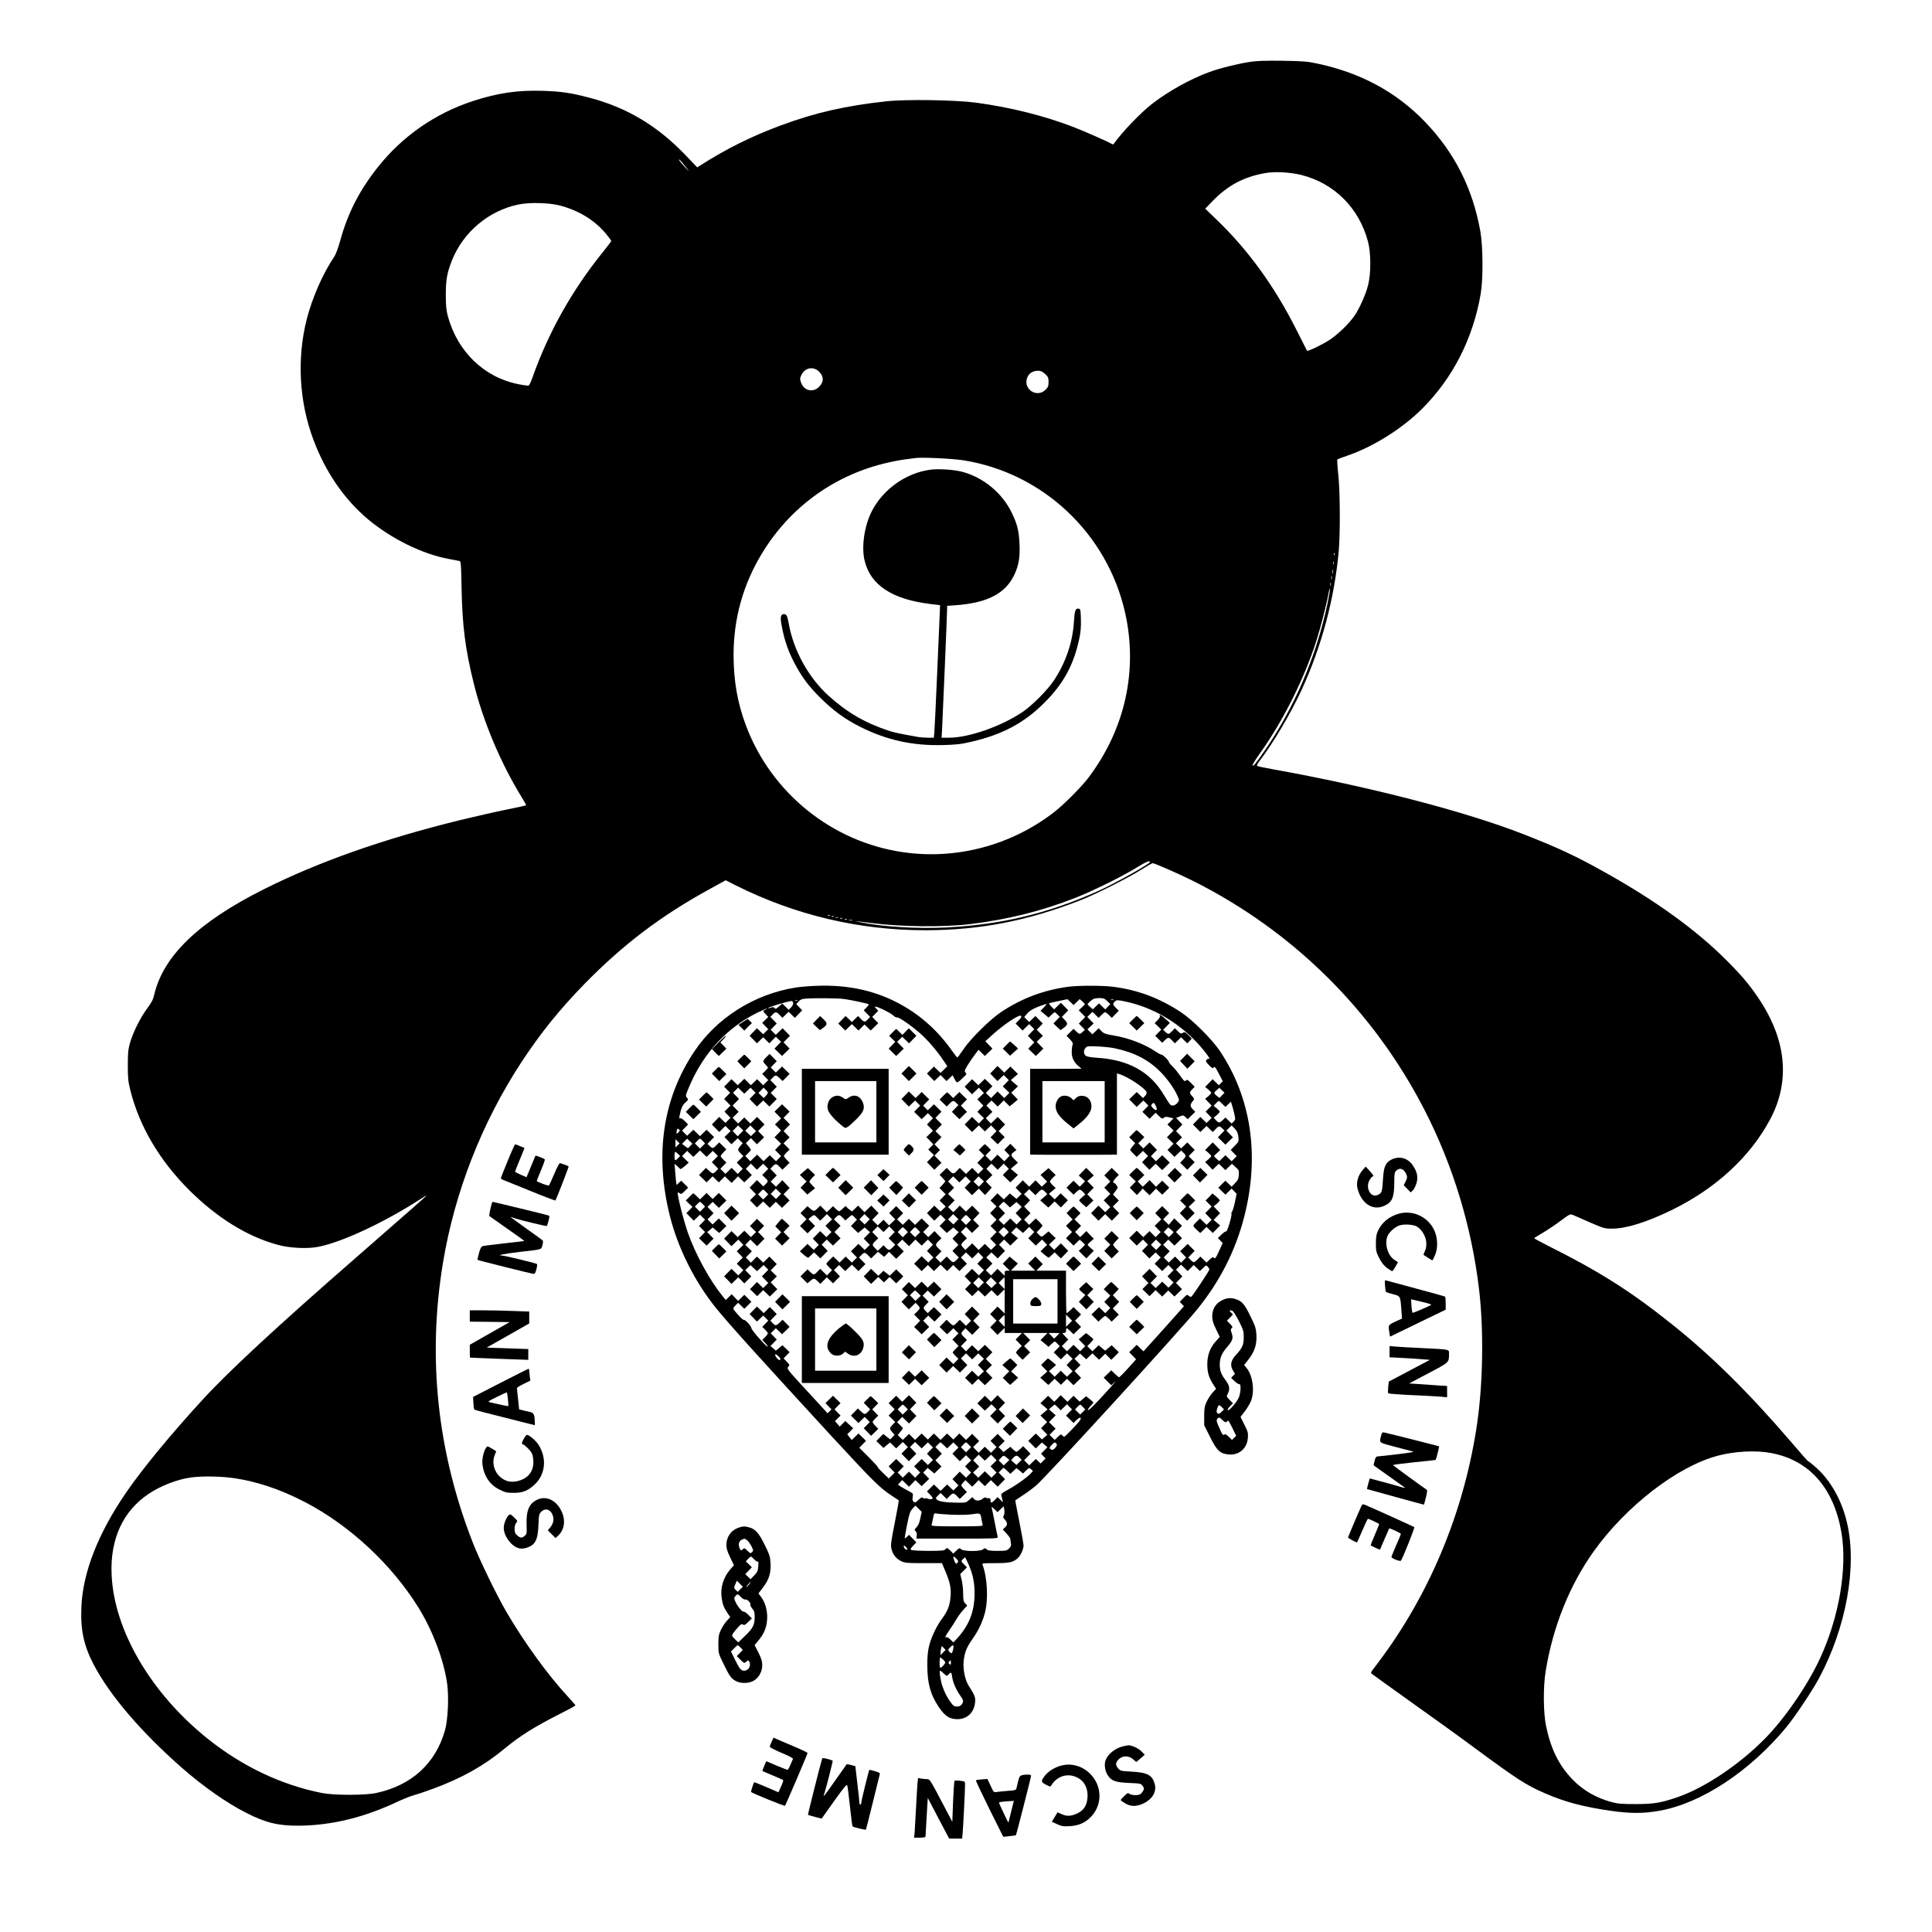
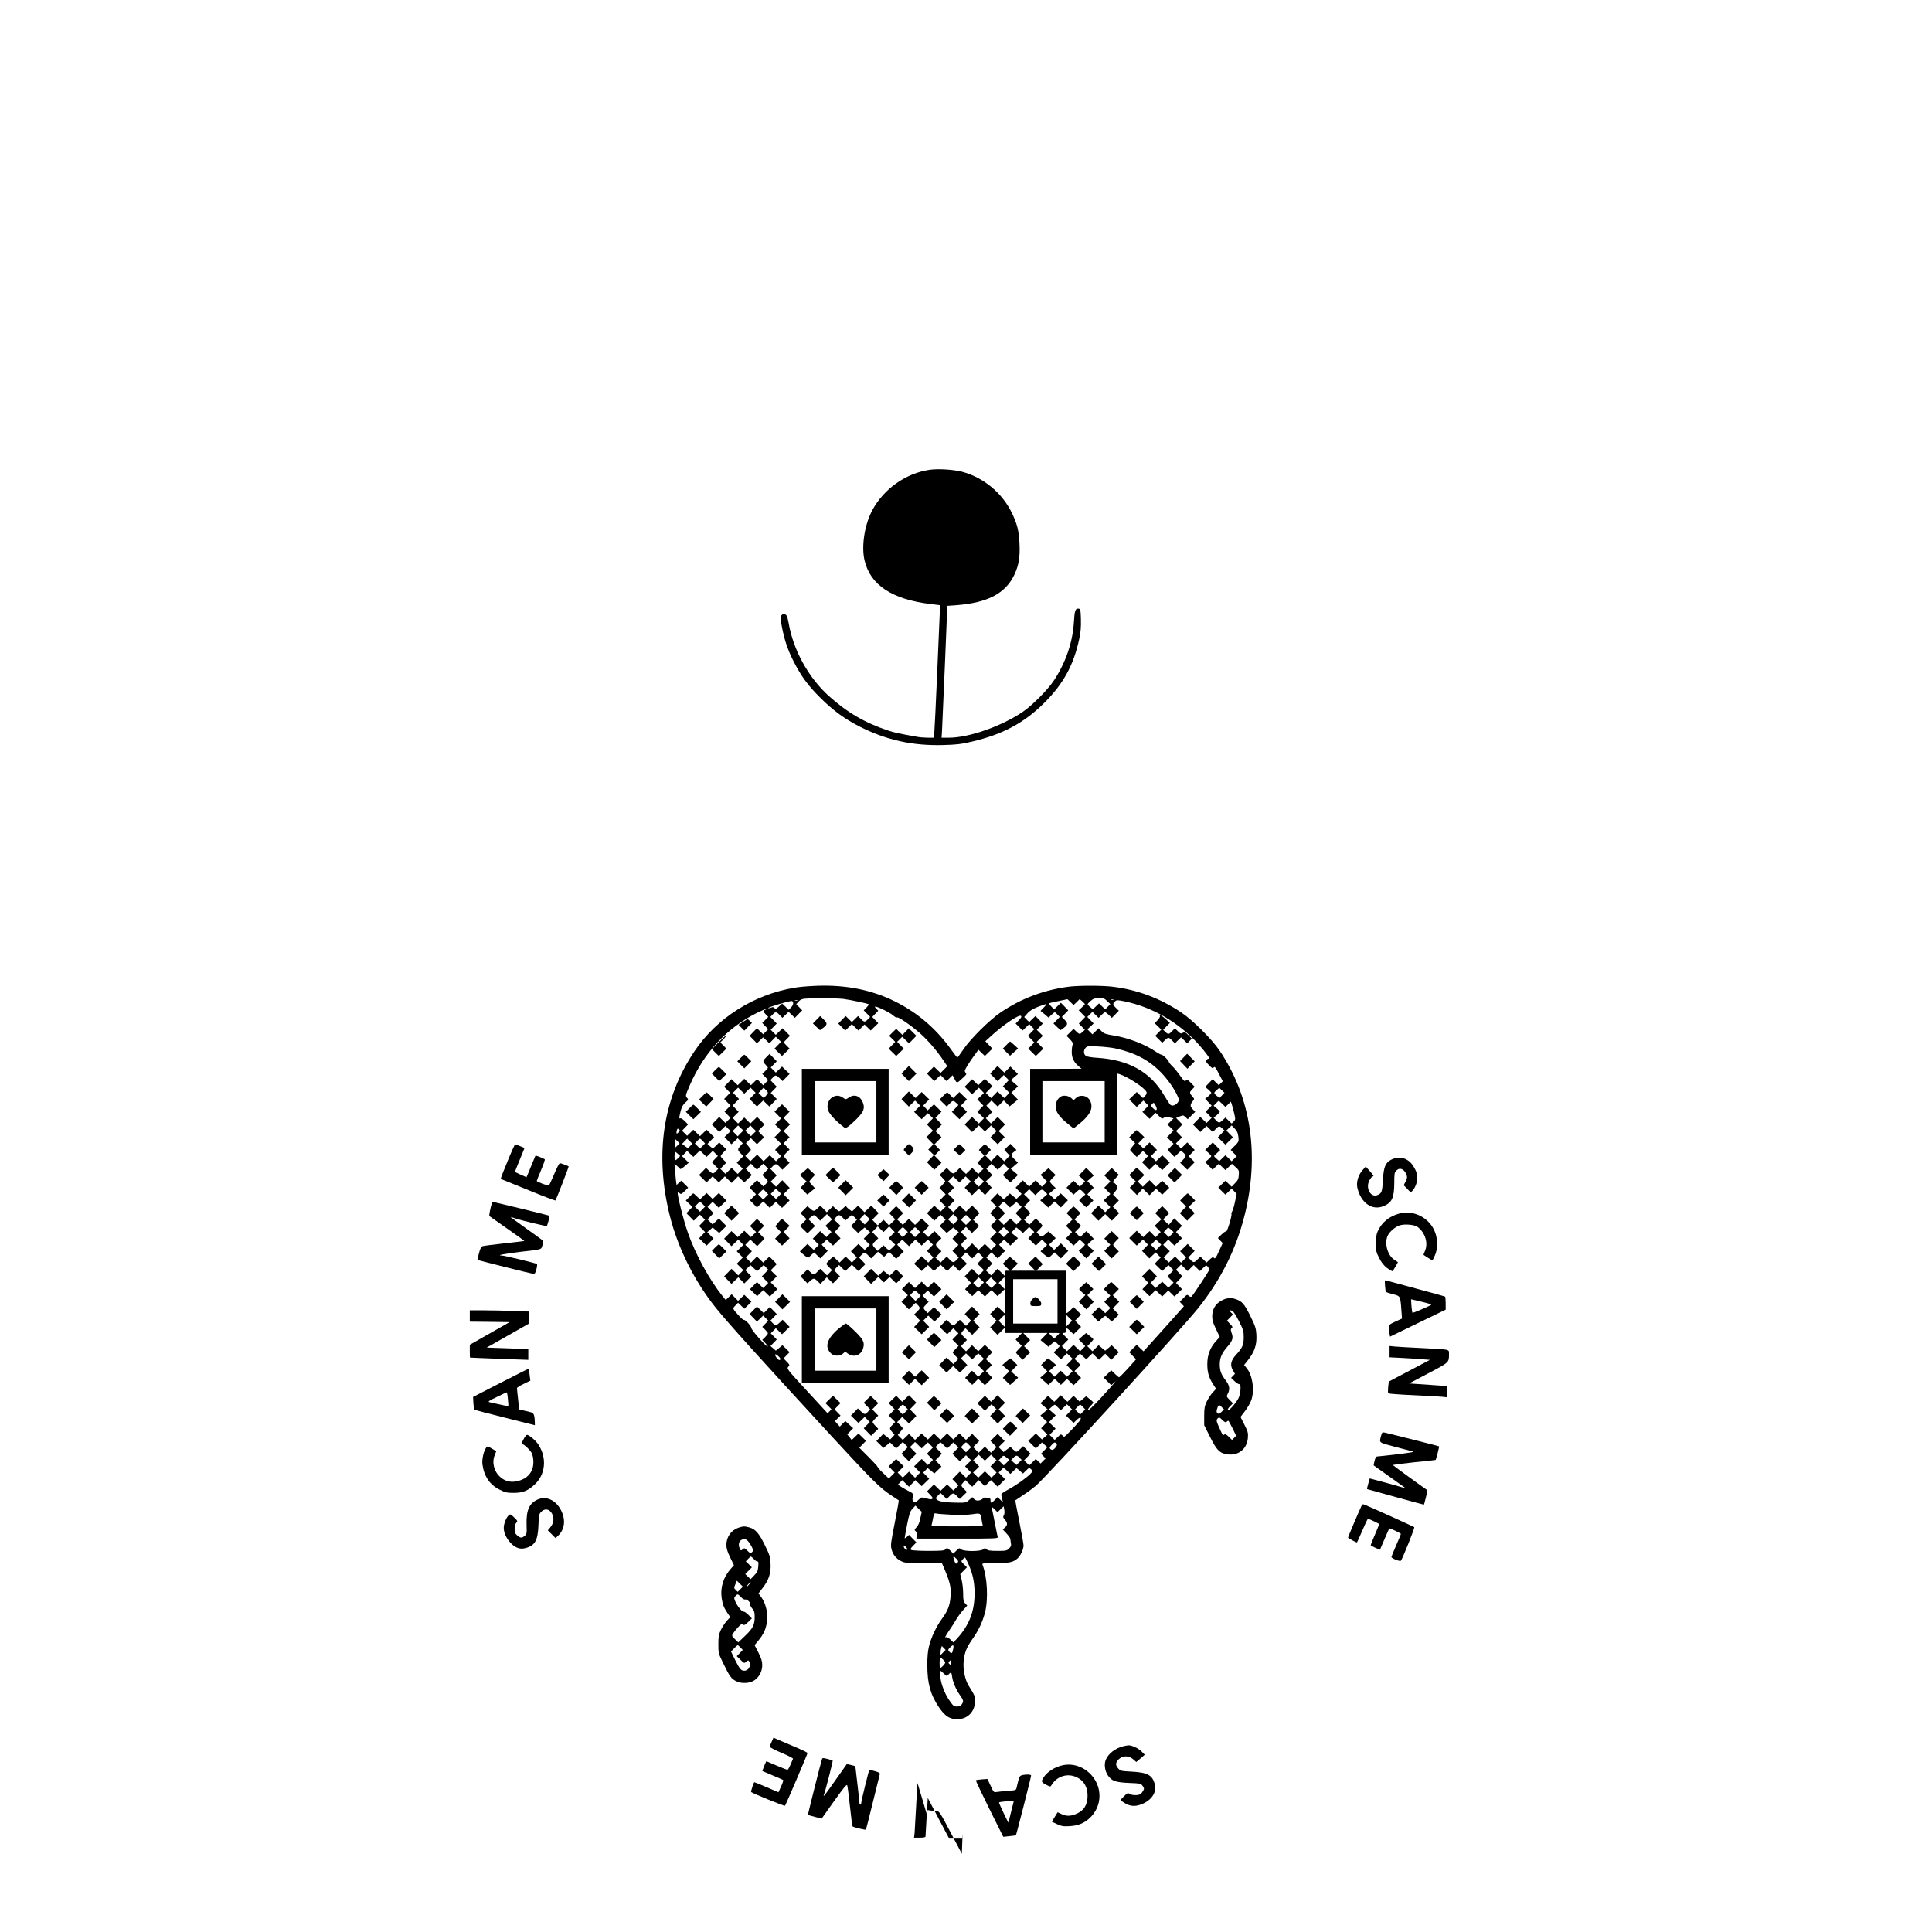
<svg xmlns="http://www.w3.org/2000/svg" version="1.0" width="2048pt" height="2048pt" viewBox="0 0 2048 2048" preserveAspectRatio="xMidYMid meet">
  <g transform="translate(0,2048) scale(0.1,-0.1)" fill="#000000" stroke="none">
-     <path d="M13250 19824 c-141 -22 -327 -69 -437 -110 -199 -74 -425 -200 -597 -332 -122 -94 -321 -301 -414 -432 -1 -2 -11 1 -22 7 -33 21 -282 130 -402 177 -312 120 -669 209 -1033 258 -220 29 -744 37 -951 14 -437 -48 -756 -121 -1121 -257 -310 -115 -577 -248 -855 -426 l-27 -17 -126 131 c-295 309 -623 505 -1020 608 -195 51 -292 65 -485 72 -271 9 -483 -22 -749 -109 -395 -129 -742 -370 -1001 -694 -197 -246 -324 -493 -404 -787 -22 -78 -46 -143 -64 -170 -122 -181 -233 -435 -292 -667 -103 -412 -79 -865 70 -1265 128 -346 329 -639 584 -852 246 -205 575 -367 853 -418 48 -9 97 -18 109 -21 21 -4 21 -9 27 -296 8 -393 39 -639 128 -998 100 -408 288 -853 511 -1214 27 -43 47 -80 45 -83 -3 -2 -94 -22 -203 -44 -109 -22 -334 -73 -499 -113 -813 -200 -1500 -442 -2083 -735 -690 -346 -1062 -706 -1158 -1118 -11 -50 -28 -81 -76 -146 -71 -96 -147 -249 -180 -362 -19 -68 -23 -103 -23 -240 0 -140 4 -173 28 -267 95 -378 309 -741 623 -1054 293 -292 615 -492 936 -579 128 -36 320 -45 436 -21 257 52 704 262 1085 509 31 21 57 35 57 33 0 -5 -179 -162 -745 -656 -842 -734 -1347 -1202 -1627 -1507 -338 -368 -635 -729 -810 -983 -296 -431 -459 -845 -475 -1210 -11 -247 24 -411 130 -615 172 -328 502 -714 937 -1096 225 -197 472 -370 678 -475 208 -106 338 -138 557 -137 353 2 708 90 1072 265 46 21 114 48 153 59 38 10 132 42 207 70 300 111 535 243 748 420 172 142 316 232 602 377 84 42 153 80 153 84 0 4 -33 42 -73 85 -217 234 -471 583 -662 912 -101 174 -278 538 -348 716 -380 964 -489 1968 -321 2980 124 749 412 1485 831 2125 203 309 407 562 668 829 411 420 812 724 1329 1007 l169 93 108 -55 c630 -315 1306 -475 2009 -475 577 1 1080 98 1644 318 155 60 510 239 647 326 58 37 111 67 118 67 20 0 280 -114 426 -187 1059 -530 1914 -1375 2455 -2428 302 -586 501 -1241 579 -1905 50 -422 42 -987 -20 -1415 -129 -893 -475 -1751 -995 -2465 -46 -63 -96 -130 -111 -148 -15 -19 -22 -36 -17 -41 5 -5 200 -145 434 -312 234 -166 529 -379 655 -473 460 -339 553 -400 758 -488 210 -91 399 -141 697 -184 204 -29 342 -29 510 1 443 78 959 418 1345 885 94 114 276 386 350 525 287 537 402 1179 295 1640 -57 247 -180 462 -344 602 -33 29 -64 53 -68 53 -4 0 -85 91 -180 203 -450 524 -845 915 -1268 1252 -435 348 -774 562 -1319 834 -79 40 -141 74 -139 76 2 3 47 30 99 61 52 31 136 88 188 127 85 64 96 69 120 60 14 -6 96 -41 181 -79 152 -66 157 -68 240 -68 149 0 369 69 635 199 463 227 825 560 1037 955 218 405 177 845 -120 1287 -98 146 -177 240 -346 409 -319 319 -746 627 -1288 930 -302 169 -495 259 -853 399 -619 243 -1638 507 -2665 691 -85 15 -159 31 -164 35 -5 4 5 25 21 46 143 185 339 515 452 763 212 460 346 963 392 1465 17 193 15 639 -5 819 -9 83 -13 153 -9 156 5 4 51 21 103 39 274 93 584 287 797 500 324 324 538 743 619 1216 27 156 25 501 -4 665 -81 452 -272 831 -584 1156 -304 317 -682 522 -1143 620 -107 23 -148 26 -370 30 -188 2 -274 -1 -345 -12z m-6023 -1061 c45 -54 86 -108 71 -93 -47 47 -110 120 -102 120 4 0 19 -12 31 -27z m6569 -138 c348 -88 611 -350 705 -705 33 -123 33 -338 1 -464 -24 -97 -91 -246 -143 -322 -57 -83 -170 -193 -259 -253 -74 -50 -236 -129 -245 -119 -1 2 -53 104 -115 227 -234 463 -511 844 -853 1172 l-111 107 79 82 c160 164 325 253 550 294 105 20 269 11 391 -19z m-7856 -325 c203 -54 369 -158 490 -306 28 -34 50 -65 50 -69 0 -3 -44 -61 -98 -128 -323 -403 -569 -842 -738 -1320 -15 -44 -33 -81 -41 -84 -7 -3 -57 4 -110 15 -361 72 -642 343 -745 718 -17 63 -22 108 -22 224 -1 161 13 238 65 370 120 299 385 523 699 591 120 26 331 21 450 -11z m2748 -1765 c45 -49 45 -101 -1 -151 -64 -70 -165 -49 -196 42 -13 37 -12 44 5 80 39 80 131 95 192 29z m2390 -19 c33 -31 37 -39 37 -85 0 -43 -5 -55 -30 -81 -99 -99 -254 16 -190 140 19 37 59 59 108 60 29 0 46 -8 75 -34z m-868 -915 c844 -133 1526 -775 1716 -1613 138 -613 2 -1232 -385 -1748 -75 -100 -266 -292 -372 -373 -453 -349 -1032 -502 -1594 -421 -756 108 -1402 630 -1669 1347 -89 238 -129 470 -130 742 0 387 101 751 302 1080 291 479 748 816 1288 950 72 18 171 38 220 44 49 6 100 13 114 15 60 11 392 -5 510 -23z m3937 -1003 c-3 -8 -6 -5 -6 6 -1 11 2 17 5 13 3 -3 4 -12 1 -19z m-10 -100 c-3 -7 -5 -2 -5 12 0 14 2 19 5 13 2 -7 2 -19 0 -25z m-10 -95 c-3 -10 -5 -2 -5 17 0 19 2 27 5 18 2 -10 2 -26 0 -35z m-10 -60 c-3 -10 -5 -4 -5 12 0 17 2 24 5 18 2 -7 2 -21 0 -30z m-10 -70 c-3 -10 -5 -4 -5 12 0 17 2 24 5 18 2 -7 2 -21 0 -30z m-37 -200 c-120 -560 -350 -1096 -673 -1563 -85 -123 -112 -156 -120 -144 -3 6 32 63 78 127 245 342 469 789 600 1197 42 132 106 380 126 490 7 41 15 67 17 58 2 -9 -11 -83 -28 -165z m-1880 -2731 c0 -19 -378 -230 -551 -308 -527 -236 -1021 -355 -1599 -385 -308 -17 -695 7 -925 56 -72 15 -54 13 125 -10 303 -40 764 -45 1045 -11 398 49 758 138 1113 278 183 71 506 231 652 322 97 60 140 78 140 58z m-3393 -568 c-3 -3 -12 -4 -19 -1 -8 3 -5 6 6 6 11 1 17 -2 13 -5z m40 -10 c-3 -3 -12 -4 -19 -1 -8 3 -5 6 6 6 11 1 17 -2 13 -5z m46 -11 c-7 -2 -19 -2 -25 0 -7 3 -2 5 12 5 14 0 19 -2 13 -5z m44 -9 c-3 -3 -12 -4 -19 -1 -8 3 -5 6 6 6 11 1 17 -2 13 -5z m50 -10 c-3 -3 -12 -4 -19 -1 -8 3 -5 6 6 6 11 1 17 -2 13 -5z m56 -11 c-7 -2 -21 -2 -30 0 -10 3 -4 5 12 5 17 0 24 -2 18 -5z m9737 -5645 c407 -74 669 -369 750 -844 64 -376 -25 -899 -228 -1336 -131 -283 -373 -635 -583 -848 -267 -272 -633 -518 -919 -618 -181 -63 -259 -76 -450 -76 -147 0 -188 3 -256 21 -164 44 -304 125 -415 240 -144 150 -229 321 -280 566 -29 138 -32 410 -5 577 75 470 253 915 510 1275 344 481 888 901 1316 1014 179 47 399 59 560 29z m-16328 -262 c263 -33 521 -118 797 -262 467 -244 910 -655 1193 -1109 156 -250 275 -568 309 -820 18 -140 7 -379 -24 -487 -100 -352 -353 -583 -727 -664 -118 -26 -445 -26 -575 -1 -428 84 -844 281 -1210 573 -605 483 -998 1154 -1022 1745 -16 376 122 674 395 855 130 87 306 154 452 173 105 14 287 12 412 -3z" />
    <path d="M9855 15500 c-252 -36 -488 -203 -609 -430 -82 -155 -117 -382 -81 -532 62 -260 290 -411 700 -461 l100 -12 -2 -55 c-2 -30 -14 -323 -28 -650 -14 -327 -28 -619 -31 -647 l-5 -53 -63 0 c-34 0 -87 4 -117 10 -190 34 -241 45 -304 66 -247 82 -439 194 -633 370 -213 193 -373 484 -422 769 -14 77 -23 95 -51 95 -33 0 -40 -31 -24 -116 30 -168 74 -290 156 -439 70 -127 137 -214 253 -330 135 -135 264 -229 421 -308 284 -143 557 -203 880 -195 145 4 190 9 305 36 325 75 559 200 770 412 202 201 311 400 370 676 16 75 20 126 18 209 -3 103 -4 110 -24 113 -34 5 -43 -19 -50 -139 -13 -218 -87 -434 -214 -625 -66 -99 -231 -264 -330 -331 -229 -154 -570 -273 -782 -273 l-77 0 5 78 c5 85 54 1241 54 1290 l0 30 88 6 c341 25 533 125 627 329 45 98 59 184 52 326 -7 138 -24 206 -82 326 -102 211 -304 377 -530 435 -91 23 -252 33 -340 20z" />
    <path d="M8615 10028 c-66 -3 -151 -11 -190 -18 -433 -71 -828 -321 -1065 -676 -334 -499 -422 -1092 -259 -1744 86 -343 264 -697 489 -976 132 -164 483 -552 1235 -1369 435 -471 505 -541 634 -624 36 -23 66 -43 68 -45 3 -2 -17 -109 -42 -237 -41 -209 -45 -238 -35 -279 15 -60 50 -103 103 -129 39 -19 61 -21 238 -21 l194 0 38 -90 c49 -118 61 -178 53 -267 -7 -93 -31 -152 -91 -233 -61 -83 -118 -205 -139 -299 -11 -46 -17 -117 -16 -195 0 -191 34 -313 124 -445 65 -95 114 -126 198 -125 101 1 174 72 184 176 6 56 -1 73 -69 181 -38 61 -60 174 -52 257 10 93 30 145 91 232 67 95 107 179 135 283 37 144 25 376 -26 508 -7 16 4 17 134 17 151 0 192 9 240 53 30 28 60 93 61 133 0 16 -20 131 -45 254 -25 123 -44 225 -42 226 1 1 38 26 82 55 44 28 104 73 134 98 111 94 1543 1660 1718 1879 240 299 401 618 493 977 165 646 73 1263 -263 1760 -84 123 -285 323 -407 404 -225 150 -463 239 -723 271 -112 14 -368 14 -472 0 -264 -35 -500 -125 -717 -271 -119 -81 -325 -285 -398 -396 -30 -45 -58 -82 -62 -83 -3 0 -31 35 -61 78 -173 243 -390 423 -658 544 -243 108 -508 153 -814 136z m332 -138 c75 -10 254 -48 262 -56 3 -2 -8 -18 -24 -34 l-29 -30 34 -35 34 -35 -24 -25 c-30 -32 -40 -32 -75 5 l-29 30 -33 -32 -33 -32 -33 32 -33 32 -39 -40 -39 -40 37 -37 37 -37 35 34 35 34 35 -34 35 -34 32 32 32 32 33 -32 33 -32 40 39 40 39 -32 33 -32 33 32 33 32 33 -22 22 c-12 12 -17 22 -10 22 26 0 159 -65 189 -93 17 -16 36 -26 42 -22 14 8 154 -88 248 -172 79 -70 176 -183 242 -282 l43 -63 -36 -36 -36 -36 -35 34 -35 34 -37 -37 -37 -37 39 -40 39 -40 33 32 33 32 32 -32 32 -32 32 31 32 31 22 -42 c24 -46 22 -47 92 19 34 31 36 36 23 51 -13 15 -11 23 21 76 19 32 54 83 76 112 l40 54 34 -33 34 -33 40 39 40 39 -37 39 -38 39 60 55 c130 120 299 233 318 214 8 -8 2 -20 -23 -46 l-34 -35 37 -37 37 -37 35 34 35 34 27 -27 27 -27 -34 -35 -34 -35 34 -35 34 -35 -32 -33 -32 -33 40 -39 40 -39 40 39 40 39 -35 36 -35 36 32 32 33 32 -33 32 -32 32 32 33 32 33 -39 40 -39 40 -33 -32 -33 -32 -27 26 -26 27 34 39 c31 36 84 63 199 100 8 3 -2 -13 -22 -34 l-38 -40 43 -35 42 -36 30 29 c17 15 33 28 36 28 3 0 16 -11 29 -25 l24 -25 -34 -35 -33 -34 37 -36 38 -35 29 20 c49 36 52 51 16 88 l-31 32 34 35 34 35 -39 40 -39 40 -36 -35 -36 -35 -29 30 c-16 16 -27 32 -24 34 2 3 47 14 99 24 l95 20 33 -31 32 -31 33 31 32 32 28 -24 c15 -13 27 -27 27 -30 0 -3 -15 -18 -32 -34 l-33 -30 34 -35 35 -36 -34 -35 -34 -35 32 -33 32 -33 -23 -22 c-30 -28 -35 -28 -69 5 l-28 27 -37 -37 -37 -37 36 -37 c28 -30 34 -42 28 -58 -5 -11 -9 -45 -9 -75 -1 -62 21 -108 72 -152 l32 -27 -272 -1 -273 0 0 -455 0 -455 25 0 c14 -1 210 -1 435 -1 226 0 421 0 435 1 l25 0 0 431 0 430 23 -6 c92 -28 274 -148 291 -192 4 -10 -2 -26 -16 -40 l-22 -23 -33 32 -33 32 -40 -39 -40 -39 40 -40 40 -40 35 34 35 34 27 -27 27 -27 -32 -33 -32 -33 38 -37 38 -37 32 32 32 32 35 -34 c31 -30 36 -32 52 -19 15 12 26 13 60 4 l43 -10 -32 -33 -33 -32 33 -32 32 -32 -35 -36 -35 -36 35 -34 35 -34 -32 -33 -32 -33 37 -37 37 -37 35 34 35 34 25 -24 c32 -30 31 -37 -5 -75 l-30 -31 38 -37 38 -37 39 40 39 40 -32 32 -32 32 32 33 32 33 -39 40 -39 40 -33 -32 -33 -32 -27 27 -28 27 33 32 32 32 -32 33 -32 33 34 35 34 35 -33 34 -34 35 38 16 c37 15 39 14 62 -7 l23 -22 40 39 40 39 -25 26 c-31 32 -31 49 -4 84 21 27 21 27 2 49 -36 40 -36 47 -7 78 l28 29 -39 40 c-34 35 -41 38 -54 26 -13 -13 -20 -7 -62 52 -26 37 -63 83 -83 101 -20 19 -36 39 -36 45 0 15 -62 76 -78 76 -7 0 -32 13 -56 29 -118 82 -296 150 -459 176 -78 13 -96 19 -121 45 l-30 30 -33 -32 -33 -32 -27 26 -26 27 33 31 33 31 -34 35 -33 34 27 27 27 27 33 -32 33 -32 29 30 c16 16 33 30 39 30 5 0 24 -13 41 -30 l31 -30 37 38 37 38 -30 29 c-35 34 -37 46 -11 69 18 17 24 17 103 1 295 -61 572 -222 786 -458 70 -78 128 -159 109 -151 -8 3 -20 -2 -27 -11 -11 -14 -8 -22 26 -56 33 -34 40 -38 50 -24 10 13 19 2 54 -66 l42 -81 -21 -21 -21 -21 -33 32 -33 32 -39 -41 -40 -41 33 -27 c17 -15 32 -31 32 -36 0 -5 -15 -21 -32 -36 l-33 -27 35 -36 34 -36 -32 -32 -32 -32 32 -33 32 -33 -27 -27 -27 -27 -33 32 -33 32 -39 -40 -39 -40 39 -40 39 -40 33 32 33 32 33 -32 33 -32 29 30 c34 36 42 37 72 8 l23 -22 -35 -36 -35 -36 40 -39 40 -39 40 39 40 39 -35 36 -35 36 28 27 28 27 32 -33 c25 -26 34 -45 39 -86 6 -51 5 -53 -38 -97 l-43 -44 32 -33 32 -33 -27 -27 -27 -27 -33 32 -33 32 -32 -31 -33 -32 -27 24 c-16 13 -28 27 -28 30 0 3 15 18 33 34 l32 30 -40 41 -39 40 -41 -40 -40 -41 33 -28 c17 -15 32 -31 32 -36 0 -5 -15 -21 -32 -36 l-33 -27 40 -41 39 -41 33 32 33 32 35 -34 35 -34 35 34 34 33 38 -34 c36 -32 38 -37 35 -84 -3 -42 -9 -56 -40 -87 l-36 -38 -33 32 -33 32 -38 -37 -37 -37 37 -37 38 -37 33 32 33 32 26 -27 27 -28 -18 -87 c-10 -48 -24 -94 -31 -102 -6 -9 -9 -19 -6 -24 8 -14 -45 -192 -56 -186 -6 4 -27 -11 -49 -32 l-39 -38 25 -26 26 -27 -37 -81 c-36 -81 -46 -93 -60 -71 -4 7 -19 -2 -40 -22 l-34 -33 -33 32 -33 32 -29 -30 c-35 -37 -45 -37 -75 -5 l-24 25 34 35 34 35 -37 37 -37 37 -40 -39 -40 -39 32 -33 32 -33 -27 -27 -27 -28 -32 33 -32 32 -33 -32 -33 -32 -27 27 -27 27 32 33 32 33 -35 34 -35 34 27 28 27 28 33 -32 33 -32 40 39 40 39 -32 33 -32 33 32 33 32 33 -41 39 -41 40 -29 -34 -29 -35 -30 29 -30 29 32 33 32 33 -37 38 -37 37 -37 -37 -37 -38 32 -33 32 -33 -35 -34 -35 -34 32 -33 32 -33 -27 -27 -27 -28 -32 33 -32 32 -33 -32 -33 -32 -35 34 -35 34 -40 -39 -40 -39 40 -40 40 -40 33 32 33 32 27 -27 27 -27 -32 -33 -32 -33 39 -40 39 -40 33 32 33 32 27 -27 27 -27 -32 -33 -32 -33 40 -39 40 -39 33 32 33 32 27 -27 27 -27 -32 -33 -32 -33 32 -33 32 -33 -27 -27 -27 -27 -33 32 -33 32 -35 -34 -35 -34 -27 27 -27 27 34 35 34 35 -39 40 -39 40 -40 -40 -40 -40 34 -35 34 -35 -32 -33 -32 -33 38 -37 38 -37 32 32 32 32 35 -34 35 -34 32 32 32 32 33 -32 33 -32 40 39 40 39 -32 33 -32 33 34 35 34 35 -34 35 -34 35 27 27 27 27 35 -34 35 -34 32 32 32 32 33 -32 33 -32 33 32 c32 31 34 32 50 14 9 -10 17 -23 17 -29 0 -13 -177 -280 -191 -289 -6 -3 -18 1 -28 10 -16 15 -20 13 -56 -24 l-39 -40 22 -23 22 -24 -168 -189 c-93 -104 -189 -211 -215 -239 l-45 -50 -36 34 -36 35 -40 -39 -40 -39 37 -38 36 -37 -38 -43 c-75 -85 -136 -148 -143 -148 -3 0 -23 17 -44 37 l-38 37 -40 -39 -40 -39 40 -40 40 -40 37 34 c20 19 -1 -7 -47 -59 -154 -171 -228 -246 -236 -238 -4 4 7 22 24 40 18 18 32 36 32 39 0 4 -17 20 -38 37 l-39 30 -34 -29 -34 -28 -33 31 -32 31 -32 -32 -32 -32 -36 35 -36 35 -34 -35 -34 -35 -33 32 -33 32 -40 -39 -41 -40 38 -32 38 -33 -38 -33 -38 -32 36 -35 35 -34 -32 -33 -32 -33 33 -34 34 -35 -29 -25 -29 -25 -33 32 -32 31 -40 -39 -40 -39 40 -40 40 -40 32 31 33 32 29 -25 29 -25 -34 -35 -33 -34 24 -25 24 -26 -27 -26 -26 -27 -26 24 -25 24 -35 -34 -35 -34 -27 27 -27 27 34 35 34 35 -39 40 -39 40 -31 -30 c-17 -17 -35 -30 -40 -30 -5 0 -21 12 -37 26 l-27 27 -37 -28 -36 -28 -26 27 -27 26 33 32 32 32 -37 38 -37 38 -38 -37 -38 -37 32 -33 32 -33 -29 -30 -29 -30 -33 32 -33 32 -33 -32 -33 -32 -29 30 -29 30 32 32 32 32 -37 38 -37 38 -33 -32 -33 -32 -35 34 -35 34 -32 -32 -32 -32 -33 32 -33 32 -35 -34 -35 -34 -35 34 -35 34 -32 -32 -32 -32 -33 32 -33 32 -35 -34 -35 -34 -32 32 -32 32 -33 -32 -33 -32 -27 26 -26 26 26 32 c15 17 27 35 27 39 0 4 -14 20 -30 36 l-30 29 27 28 27 28 36 -35 36 -35 39 40 39 40 -34 35 -34 35 34 35 34 35 -39 40 -39 40 -36 -35 -36 -35 -32 32 -32 32 -40 -39 -40 -39 32 -33 32 -33 -32 -33 -32 -33 35 -34 35 -34 -31 -32 c-33 -34 -32 -41 4 -81 l20 -23 -23 -25 -23 -24 -37 29 -37 29 -36 -37 -37 -38 37 -36 38 -37 35 29 35 29 33 -32 32 -31 35 34 35 34 27 -27 27 -27 -34 -35 -34 -35 39 -40 39 -40 40 40 40 40 -34 35 -34 35 27 27 27 27 35 -34 35 -34 33 32 33 32 27 -27 27 -27 -32 -33 -32 -33 32 -33 32 -33 -27 -27 -27 -27 -33 32 -33 32 -40 -39 -40 -39 32 -33 32 -33 -27 -27 -27 -28 -32 33 -32 32 -33 -32 -33 -32 -27 27 -27 27 32 33 32 33 -40 39 -40 39 -40 -39 -40 -39 32 -33 32 -33 -31 -32 -31 -31 -61 58 c-33 31 -59 61 -58 65 1 4 -42 51 -96 105 l-98 98 35 36 36 37 -40 39 -40 39 -36 -35 -36 -34 -23 30 -24 30 31 32 32 33 -42 38 -41 38 -30 -29 -29 -30 -26 29 -25 29 29 30 30 29 -32 33 -32 33 32 33 32 33 -40 39 -40 39 -40 -39 -40 -39 32 -33 32 -33 -21 -21 -20 -21 -218 237 c-213 231 -217 236 -199 256 17 19 16 20 -16 54 l-34 35 32 33 32 33 -38 37 -38 37 -35 -29 -35 -29 -28 25 -29 24 34 35 33 34 -32 33 -32 33 27 27 27 27 33 -32 33 -32 40 39 40 39 -37 38 -37 38 -31 -30 c-38 -36 -45 -37 -75 -5 l-24 25 34 35 34 35 -37 38 -37 37 -32 -33 -32 -32 -36 35 -36 35 -39 -40 -39 -40 39 -40 39 -40 33 32 33 32 27 -27 27 -27 -32 -33 -32 -33 30 -29 c16 -16 30 -34 30 -40 0 -6 -14 -24 -30 -40 l-30 -29 32 -33 c17 -18 29 -35 26 -38 -9 -10 -173 175 -173 196 -1 21 -63 90 -79 87 -6 -2 -29 17 -51 42 -73 81 -72 77 -40 110 l29 30 33 -32 33 -32 38 37 37 37 -37 37 -38 37 -33 -32 -33 -32 -34 35 -34 35 -32 -31 -31 -30 -35 43 c-136 168 -286 442 -366 670 -46 130 -118 416 -107 427 3 2 12 -2 20 -9 14 -12 21 -8 53 23 l37 37 -37 37 -37 37 -25 -23 -24 -23 -6 43 c-3 24 -7 75 -10 113 l-6 69 28 -24 c15 -13 29 -27 32 -31 3 -4 25 9 49 30 l42 37 -35 34 -36 35 27 28 27 28 33 -32 33 -32 35 34 35 34 35 -34 35 -34 33 32 33 32 27 -27 27 -27 -32 -33 -32 -33 34 -35 34 -35 -24 -25 c-30 -32 -37 -31 -75 5 l-31 30 -37 -38 -37 -38 40 -39 40 -39 32 32 32 32 33 -32 33 -32 32 32 32 32 36 -35 36 -35 34 35 34 35 33 -32 33 -32 40 39 40 39 -32 33 -32 33 27 27 27 28 32 -33 32 -32 33 32 33 32 27 -27 27 -27 -32 -33 -32 -33 30 -29 c36 -35 36 -38 6 -68 l-24 -24 -34 34 -34 33 -39 -40 -39 -40 34 -35 34 -35 -32 -32 -32 -32 37 -38 37 -38 33 32 33 32 35 -34 35 -34 32 32 32 32 33 -32 33 -32 40 39 40 39 -32 33 -32 33 33 34 32 33 -39 41 -39 41 -34 -35 -33 -34 -28 27 -28 27 32 33 32 33 -34 35 -34 35 24 25 c30 32 40 32 75 -5 l29 -30 38 37 38 37 -30 31 c-17 17 -30 36 -30 41 0 6 14 23 30 39 l30 29 -32 33 -32 33 32 32 32 32 -32 33 -32 33 34 35 34 35 -34 35 -34 35 32 33 32 33 -40 39 -40 39 -40 -39 -40 -39 35 -36 35 -36 -32 -32 -33 -32 33 -32 32 -32 -35 -36 -35 -36 35 -34 35 -34 -32 -33 -32 -33 32 -33 32 -33 -27 -27 -27 -27 -33 32 -33 32 -33 -32 -33 -32 -34 35 -34 35 -36 -35 -36 -35 -27 28 -27 28 30 29 c16 16 30 32 30 36 0 4 -12 22 -27 39 l-26 32 26 26 27 27 32 -33 32 -32 38 37 38 37 -32 33 -32 33 34 35 34 35 -39 40 -39 40 -36 -35 -36 -35 -32 32 -32 32 -33 -32 -33 -32 -29 30 -29 30 32 32 32 32 -32 33 -32 33 34 35 34 35 -32 33 -32 33 27 27 27 27 33 -32 33 -32 33 32 33 32 27 -27 27 -27 -32 -33 -32 -33 39 -40 39 -40 33 32 33 32 33 -32 33 -32 39 40 39 40 -32 32 -32 32 32 33 32 33 -34 35 -34 35 24 25 c30 32 37 31 75 -5 l31 -30 37 38 37 38 -40 39 -40 39 -33 -32 -33 -32 -27 27 -27 27 32 33 32 33 -38 39 -38 39 -34 -34 c-41 -40 -41 -47 -9 -80 14 -14 25 -28 25 -33 0 -4 -14 -20 -30 -36 l-30 -29 32 -33 32 -33 -27 -27 -27 -28 -32 33 -32 32 -33 -32 -33 -32 -35 34 -35 34 -35 -34 -35 -34 -33 32 -33 32 -39 -40 -39 -40 32 -32 32 -32 -32 -33 -32 -33 34 -35 34 -35 -32 -32 -32 -32 32 -33 32 -33 -27 -27 -27 -27 -33 32 -33 32 -39 -40 -39 -40 39 -40 39 -40 33 32 33 32 27 -27 28 -27 -33 -32 -32 -32 37 -38 37 -38 33 32 33 32 27 -27 27 -26 -21 -23 c-36 -41 -37 -48 -4 -82 l31 -32 -35 -34 -35 -34 32 -33 32 -33 -27 -27 -27 -28 -32 33 -32 32 -33 -32 -33 -32 -27 27 -27 27 32 33 32 33 -30 29 c-16 16 -30 33 -30 39 0 5 13 24 30 41 l30 31 -38 37 -38 37 -29 -30 c-34 -36 -42 -37 -72 -8 l-23 22 35 36 35 36 -40 39 -40 39 -35 -34 -35 -34 -35 34 -35 34 -33 -32 -33 -32 -27 27 -27 27 32 33 32 33 -34 35 c-20 20 -40 33 -48 30 -12 -4 -13 2 -8 27 16 81 29 110 61 140 32 28 34 33 20 48 -21 23 -20 25 29 139 149 344 397 609 715 766 51 25 96 44 99 41 3 -4 1 -6 -4 -6 -5 0 -16 -5 -24 -10 -12 -8 -10 -14 15 -40 l29 -30 -32 -32 -32 -32 32 -33 32 -33 -27 -27 -27 -27 -33 32 -33 32 -39 -40 -39 -40 39 -40 39 -40 33 32 33 32 33 -32 33 -32 34 35 34 35 28 -27 28 -27 -35 -36 -35 -36 40 -39 40 -39 40 39 40 39 -32 33 -32 33 34 35 34 35 -39 40 -39 40 -36 -35 -36 -35 -27 27 -27 27 32 33 32 33 -34 35 -34 35 24 25 c30 32 40 32 75 -5 l29 -30 33 32 33 32 33 -32 33 -32 39 40 39 40 -31 32 -32 33 24 27 c17 20 35 28 66 31 95 8 342 6 416 -3z m2790 -22 l33 -32 -27 -28 -27 -28 -33 32 -33 32 -32 -31 -33 -32 -27 23 c-16 12 -28 26 -28 31 0 5 15 21 33 36 26 23 42 28 87 29 48 0 58 -4 87 -32z m66 15 c-7 -2 -19 -2 -25 0 -7 3 -2 5 12 5 14 0 19 -2 13 -5z m-3350 -10 c-7 -2 -19 -2 -25 0 -7 3 -2 5 12 5 14 0 19 -2 13 -5z m-45 -26 c1 -14 -9 -33 -23 -47 l-25 -24 -34 33 -34 33 -35 -31 c-29 -26 -36 -29 -47 -17 -9 11 -18 13 -37 5 -14 -5 -28 -8 -30 -5 -8 7 206 72 247 75 10 1 16 -8 18 -22z m3417 -481 c206 -45 354 -123 482 -254 70 -72 142 -174 174 -247 21 -47 21 -48 2 -74 -22 -28 -57 -39 -77 -22 -7 6 -37 52 -67 102 -145 247 -375 375 -708 396 -55 3 -106 11 -118 19 -28 18 -30 59 -5 87 16 18 27 19 132 14 63 -3 147 -12 185 -21z m-115 -671 l0 -325 -330 0 -330 0 0 325 0 325 330 0 330 0 0 -325z m-3570 201 c0 -5 -10 -20 -22 -33 l-22 -23 -28 27 -28 27 27 28 27 28 23 -22 c13 -12 23 -26 23 -32z m4814 -27 l-27 -28 -28 22 c-35 28 -35 33 -1 62 l27 24 28 -27 27 -26 -26 -27z m3 -91 l33 -32 29 28 29 28 11 -34 c6 -18 17 -61 25 -94 13 -59 13 -63 -7 -83 l-21 -21 -33 32 -33 32 -28 -27 c-35 -33 -42 -34 -73 -1 l-24 26 33 27 c17 15 32 31 32 36 0 5 -15 21 -32 36 l-33 27 24 26 c14 14 27 26 30 26 3 0 20 -14 38 -32z m-704 -23 c21 -44 4 -57 -31 -22 -21 22 -23 28 -12 41 18 23 24 20 43 -19z m-4403 -289 l-30 -31 -27 28 -27 27 29 30 29 30 28 -27 28 -27 -30 -30z m137 -3 l-27 -27 -30 29 -30 29 27 28 27 28 30 -30 31 -30 -28 -27z m-793 16 c-21 -24 -28 -18 -20 16 6 22 9 25 22 14 13 -10 12 -14 -2 -30z m122 -147 l-24 -24 -31 23 -31 23 27 28 27 28 28 -27 28 -27 -24 -24z m134 53 l24 -26 -27 -27 -27 -27 -27 27 -27 27 24 26 c13 14 26 25 30 25 4 0 17 -11 30 -25z m-268 -47 l-22 -22 0 44 0 44 22 -22 22 -22 -22 -22z m5 -90 l23 -22 -22 -23 c-31 -33 -38 -29 -38 22 0 25 3 45 7 45 4 0 17 -10 30 -22z m1066 -450 l-27 -28 -28 27 -28 27 27 28 27 28 28 -27 28 -27 -27 -28z m-133 47 l24 -26 -27 -27 -27 -27 -27 27 -27 27 24 26 c13 14 26 25 30 25 4 0 17 -11 30 -25z m4319 -426 c1 -3 -10 -16 -24 -29 l-26 -24 -26 27 -27 26 23 25 24 25 28 -22 c15 -12 28 -25 28 -28z m-156 -161 l-27 -28 -28 27 -28 27 27 28 27 28 28 -27 28 -27 -27 -28z m-4014 -1192 c-7 -8 -17 -2 -34 18 -32 40 -20 55 16 20 21 -20 26 -31 18 -38z m1331 -501 l24 -26 -27 -27 -27 -27 -27 27 -27 27 24 26 c13 14 26 25 30 25 4 0 17 -11 30 -25z m1615 -5 l29 -30 33 32 33 32 27 -27 27 -27 -32 -33 -32 -33 40 -39 40 -39 34 33 c39 38 59 26 27 -15 -38 -48 -151 -164 -160 -164 -5 0 -14 7 -21 15 -12 14 -17 12 -47 -17 l-33 -32 -27 27 -27 27 32 33 32 33 -35 34 -35 34 35 37 36 36 -36 32 -36 31 28 25 c15 13 31 25 34 25 3 0 18 -14 34 -30z m265 5 l24 -26 -27 -27 -27 -27 -27 27 -27 27 24 26 c13 14 26 25 30 25 4 0 17 -11 30 -25z m-1473 -407 l33 -32 33 32 33 32 27 -27 27 -27 -32 -33 -32 -33 39 -40 39 -40 33 32 33 32 27 -27 28 -27 -33 -32 -32 -32 32 -33 32 -33 -27 -27 -27 -27 -33 32 -33 32 -39 -40 -39 -40 32 -33 32 -33 -27 -27 -27 -27 -33 32 -33 32 -35 -34 -35 -34 -35 34 -35 34 -37 -37 -37 -37 34 -35 c27 -28 32 -38 21 -44 -8 -5 -26 -5 -43 1 -16 6 -32 8 -35 4 -3 -3 -12 -1 -20 6 -11 9 -21 4 -48 -22 -29 -28 -36 -31 -50 -20 -12 10 -15 23 -10 51 6 37 5 38 -37 60 -24 12 -60 33 -82 46 l-38 25 23 24 23 24 36 -35 36 -35 34 35 34 35 33 -32 33 -32 40 39 40 39 -32 33 -32 33 24 24 23 25 36 -29 35 -30 38 37 38 37 -32 33 -32 33 34 35 34 35 -34 35 -34 35 24 25 c13 14 26 25 29 25 3 0 20 -14 38 -32z m263 7 l24 -26 -27 -27 -27 -27 -27 27 -27 27 24 26 c13 14 26 25 30 25 4 0 17 -11 30 -25z m929 11 c8 -10 6 -19 -10 -40 -22 -28 -39 -32 -57 -14 -9 9 -6 18 15 40 30 32 36 33 52 14z m-726 -148 l33 32 29 -30 29 -30 -32 -32 -32 -32 32 -33 32 -33 -27 -27 -27 -27 -35 34 -35 34 -35 -34 -35 -34 -27 27 -28 27 33 32 32 32 -32 33 -32 33 29 30 29 30 33 -32 33 -32 33 32z m200 -1 l27 -23 -30 -29 -30 -29 -27 27 -27 26 24 26 c28 30 28 30 63 2z m135 0 l22 -23 -28 -26 -27 -27 -29 25 -28 25 23 25 c28 30 40 30 67 1z m-131 -139 l33 -32 33 31 32 31 35 -29 34 -29 33 32 c32 31 33 31 53 13 l20 -18 -27 -30 c-44 -45 -151 -121 -236 -167 -57 -31 -77 -46 -73 -59 2 -9 7 -29 11 -46 l7 -30 -29 28 -29 27 -29 -30 c-35 -37 -45 -38 -45 -4 0 18 -5 24 -17 22 -10 -1 -24 1 -31 6 -8 5 -20 2 -31 -8 -30 -27 -74 -30 -95 -7 l-19 21 -34 -30 c-32 -29 -37 -30 -126 -29 -121 1 -194 12 -215 32 -15 16 -15 19 11 44 l27 27 33 -32 33 -32 29 30 c36 37 44 37 80 0 l29 -30 38 37 38 37 -30 31 c-36 37 -36 42 -8 72 l22 23 36 -35 36 -35 34 35 34 35 33 -32 33 -32 32 32 32 32 36 -35 36 -35 39 40 39 40 -34 35 -34 35 24 25 c13 14 26 25 29 25 3 0 20 -14 38 -32z m-921 -502 c-9 -46 -22 -76 -40 -95 -24 -25 -25 -29 -11 -41 11 -9 15 -25 13 -47 l-4 -33 434 0 c408 0 433 1 428 18 -2 9 -17 78 -31 152 -14 74 -29 144 -32 155 -4 16 2 13 28 -12 l33 -33 32 31 33 32 7 -38 c4 -24 2 -45 -5 -58 -10 -16 -9 -23 7 -41 33 -36 35 -60 7 -86 l-25 -23 40 -43 c22 -24 40 -50 40 -58 0 -7 3 -27 6 -44 5 -24 1 -36 -19 -56 -24 -24 -32 -26 -123 -26 -77 0 -101 4 -116 17 -17 15 -19 15 -36 0 -27 -25 -207 -24 -234 0 -17 16 -20 15 -51 -15 l-32 -31 -29 30 c-34 33 -39 35 -56 14 -10 -12 -43 -15 -179 -15 -91 0 -173 5 -181 10 -12 8 -9 15 20 45 l34 35 -39 40 -39 40 -23 -22 c-13 -12 -23 -17 -23 -12 0 5 12 70 26 144 24 118 31 139 58 168 l30 32 33 -33 34 -33 -15 -68z m339 37 c87 -3 168 -1 214 6 85 13 85 13 96 -57 4 -24 9 -51 12 -58 4 -12 -41 -14 -271 -14 -216 0 -274 3 -271 13 2 6 9 38 15 70 11 57 13 59 38 53 15 -4 90 -9 167 -13z m-478 -369 c-10 -10 -37 16 -37 34 0 13 4 12 22 -5 12 -13 19 -25 15 -29z m523 -99 c19 -21 21 -27 10 -40 -15 -19 -23 -12 -38 33 -13 38 -4 41 28 7z m128 -60 c46 -106 63 -192 63 -309 -1 -192 -60 -341 -194 -484 l-31 -32 -32 31 c-18 17 -37 28 -43 25 -22 -14 -10 11 34 75 25 35 57 86 72 113 16 27 48 71 72 98 l44 48 -21 23 c-19 20 -22 35 -22 103 0 43 -7 108 -15 143 l-16 65 36 36 35 36 -32 31 c-31 32 -31 33 -13 53 10 11 21 20 24 20 4 0 21 -34 39 -75z m-163 -892 c-9 -50 -18 -58 -40 -33 -18 20 -18 21 5 45 33 35 43 31 35 -12z m-108 -40 l-27 -28 0 25 c0 14 3 36 7 48 l6 24 21 -21 20 -21 -27 -27z m0 -75 c13 -12 23 -26 23 -32 0 -12 -40 -56 -52 -56 -4 0 -8 25 -8 55 0 30 3 55 7 55 4 0 17 -10 30 -22z m83 -34 c0 -22 -2 -25 -15 -14 -12 10 -13 16 -4 26 16 20 19 18 19 -12z m-75 -114 c31 -30 31 -30 50 -10 26 29 32 25 38 -25 8 -58 42 -137 84 -196 37 -52 40 -65 17 -97 -11 -15 -25 -22 -50 -22 -28 0 -39 7 -65 43 -39 53 -67 107 -89 173 -21 60 -36 164 -24 164 4 0 22 -14 39 -30z" />
    <path d="M12296 9709 c3 -6 -8 -25 -25 -43 l-31 -32 35 -34 35 -34 -32 -33 -32 -33 37 -37 37 -37 28 27 c35 34 42 34 77 -3 l29 -30 33 32 33 32 33 -32 33 -32 24 25 24 26 -37 37 c-34 33 -39 35 -58 24 -19 -12 -25 -10 -53 17 l-32 31 -29 -30 c-34 -36 -42 -37 -72 -8 l-23 22 35 36 36 37 -45 41 c-42 39 -76 56 -60 31z" />
    <path d="M8655 9670 l-38 -39 37 -36 38 -35 29 21 c51 36 53 51 11 92 l-38 37 -39 -40z" />
-     <path d="M12007 9672 l-37 -38 40 -39 40 -39 40 39 40 39 -37 38 c-20 21 -40 38 -43 38 -3 0 -23 -17 -43 -38z" />
    <path d="M7877 9648 l-48 -31 30 -31 31 -31 40 41 41 40 -23 22 -23 21 -48 -31z" />
    <path d="M9600 9545 l-34 -35 -33 32 -33 32 -38 -37 -37 -37 33 -32 32 -32 -35 -36 -35 -36 40 -39 40 -39 40 39 40 39 -35 36 -35 36 27 27 27 27 36 -35 36 -35 39 40 39 40 -40 40 -40 40 -34 -35z" />
    <path d="M7615 9429 l-68 -70 36 -37 37 -36 40 39 40 39 -32 33 -32 33 34 35 c19 19 29 35 24 35 -6 0 -41 -32 -79 -71z" />
    <path d="M10667 9402 l-37 -38 38 -37 39 -38 42 38 43 38 -41 38 c-22 20 -42 37 -44 37 -1 0 -20 -17 -40 -38z" />
    <path d="M12547 9272 l-38 -39 39 -41 39 -41 39 40 38 39 -40 40 -40 40 -37 -38z" />
    <path d="M7850 9265 l-34 -35 37 -38 37 -37 37 37 37 38 -34 35 c-19 19 -37 35 -40 35 -3 0 -21 -16 -40 -35z" />
    <path d="M9595 9140 l-39 -40 39 -40 39 -40 41 40 40 40 -40 40 -41 40 -39 -40z" />
    <path d="M10535 9140 l-39 -40 39 -40 39 -40 33 32 33 32 27 -27 27 -27 -32 -33 -32 -33 35 -34 35 -34 -27 -28 -27 -28 -36 35 -36 35 -34 -35 -34 -35 -28 27 -28 27 35 36 35 36 -40 39 -40 39 -35 -34 -35 -34 -33 32 -33 32 -39 -40 -39 -40 39 -40 39 -40 36 35 36 35 27 -28 27 -28 -35 -34 -35 -34 32 -33 32 -33 -32 -33 -32 -33 35 -34 35 -34 -27 -28 -27 -28 -36 35 -36 35 -39 -40 -39 -40 39 -40 39 -40 36 35 36 35 32 -32 32 -32 33 32 33 32 29 -30 29 -30 -32 -33 -32 -33 38 -37 38 -37 37 38 37 38 -32 32 -32 32 34 35 34 35 -39 40 -39 40 -36 -35 -36 -35 -27 28 -27 28 35 34 35 34 -32 33 -32 33 27 27 27 27 33 -32 33 -32 32 32 32 33 32 -32 31 -31 44 36 43 36 -35 36 -35 36 35 34 36 35 -38 32 -38 33 38 33 38 32 -41 40 -40 39 -32 -32 -32 -32 -36 35 -36 35 -39 -40z" />
    <path d="M7580 9135 l-34 -35 39 -40 39 -40 38 37 38 37 -37 38 c-20 21 -40 38 -43 38 -3 0 -21 -16 -40 -35z" />
    <path d="M8500 8695 l0 -455 460 0 460 0 0 455 0 455 -460 0 -460 0 0 -455z m790 0 l0 -325 -325 0 -325 0 0 325 0 325 325 0 325 0 0 -325z" />
    <path d="M8830 8853 c-42 -22 -66 -75 -56 -128 8 -40 56 -98 138 -167 48 -40 48 -40 76 -22 15 9 57 47 93 83 76 76 90 114 64 178 -27 66 -90 88 -145 50 -34 -23 -36 -23 -60 -6 -39 28 -71 31 -110 12z" />
    <path d="M9595 8870 l-39 -40 39 -40 39 -40 33 32 33 32 27 -27 27 -27 -32 -33 -32 -33 40 -39 40 -39 33 32 33 32 27 -27 27 -27 -32 -33 -32 -33 32 -33 32 -33 -35 -34 -35 -34 37 -38 37 -38 -27 -28 -27 -28 30 -29 30 -29 -37 -38 -37 -38 39 -40 39 -40 38 37 38 37 -37 38 -37 38 29 30 29 30 -29 30 -29 30 37 38 37 38 -32 32 -32 32 34 35 34 35 -34 35 -34 35 32 33 32 33 -40 39 -40 39 -33 -32 -33 -32 -24 25 -24 25 32 33 32 33 -40 39 -40 39 -32 -32 -32 -32 -36 35 -36 35 -39 -40z" />
    <path d="M7447 8862 l-37 -38 38 -37 38 -37 39 40 39 40 -34 35 c-19 19 -37 35 -40 35 -3 0 -23 -17 -43 -38z" />
    <path d="M9997 8862 l-37 -38 38 -37 38 -37 29 30 c34 36 42 37 72 8 l23 -22 -35 -36 -35 -36 40 -39 40 -39 40 39 40 39 -32 33 -32 33 32 33 32 33 -40 39 -40 39 -33 -32 -33 -32 -29 30 c-16 16 -31 30 -35 30 -3 0 -23 -17 -43 -38z" />
    <path d="M7307 8732 l-37 -38 40 -39 40 -39 40 39 40 39 -37 38 c-20 21 -40 38 -43 38 -3 0 -23 -17 -43 -38z" />
    <path d="M12007 8462 l-37 -38 32 -31 31 -31 -26 -32 c-15 -17 -27 -35 -27 -39 0 -4 16 -22 35 -41 l35 -34 33 32 33 32 27 -27 27 -27 -32 -33 -32 -33 39 -40 39 -40 33 32 33 32 35 -34 35 -34 40 40 40 40 -40 39 -40 39 -33 -32 -33 -32 -27 27 -27 27 32 33 32 33 -39 40 -39 40 -33 -32 -33 -32 -27 27 -27 27 32 33 32 33 -38 37 c-21 20 -40 37 -43 37 -3 0 -22 -17 -42 -38z" />
    <path d="M9607 8328 c-15 -15 -27 -32 -27 -36 0 -5 13 -20 28 -35 l28 -27 28 29 c30 31 27 49 -12 82 -17 15 -20 14 -45 -13z" />
    <path d="M10135 8320 l-29 -30 35 -29 34 -30 30 29 29 30 -29 30 c-16 16 -32 30 -35 30 -3 0 -19 -14 -35 -30z" />
    <path d="M10405 8320 l-29 -30 29 -30 29 -30 -37 -38 -37 -38 32 -32 33 -32 -28 -27 -27 -28 -32 33 -32 32 -33 -32 -33 -32 -33 32 -33 32 -29 -30 c-36 -37 -44 -37 -80 0 l-29 30 -38 -37 -38 -37 30 -31 c17 -17 30 -34 30 -37 0 -3 -14 -21 -30 -38 l-31 -33 33 -34 32 -33 -32 -33 -32 -33 32 -32 33 -32 -28 -27 -27 -27 -33 32 -33 32 -39 -40 -39 -40 39 -40 39 -40 33 32 33 32 27 -27 27 -27 -32 -33 -32 -33 38 -37 38 -37 35 29 35 29 28 -25 29 -24 -34 -35 -33 -34 32 -33 32 -33 -32 -32 -32 -32 34 -35 34 -35 -24 -25 c-30 -32 -40 -32 -75 5 l-29 30 -33 -32 -33 -32 -27 27 -27 27 32 33 32 33 -30 29 c-37 36 -37 44 0 80 l30 29 -37 38 -37 38 -33 -32 -33 -32 -27 27 -27 27 32 33 32 33 -40 39 -40 39 -35 -34 -35 -34 -33 32 -33 32 -32 -32 -32 -32 -30 29 -30 29 32 33 32 33 -37 38 -37 37 -37 -37 -37 -38 32 -33 32 -33 -33 -32 -33 -32 -29 30 -29 30 -31 -30 -31 -30 -29 30 -29 30 34 35 34 35 -39 40 -39 40 -36 -35 -36 -35 -34 35 -34 35 -32 -31 -32 -31 -31 23 c-17 12 -31 27 -31 33 0 5 -15 -4 -33 -22 -18 -18 -37 -32 -42 -32 -5 0 -22 12 -37 27 l-28 27 -33 -32 -33 -32 -34 35 -34 35 -32 -31 c-34 -33 -41 -32 -82 5 l-23 20 -37 -37 -37 -37 33 -32 32 -32 -35 -36 -35 -36 40 -39 40 -39 40 39 40 39 -36 37 -35 36 27 22 c34 27 35 27 69 -9 l29 -30 36 35 36 35 27 -28 27 -28 -35 -34 -35 -34 32 -33 32 -33 -27 -27 -27 -27 -33 32 -33 32 -39 -40 -39 -40 32 -33 32 -33 -27 -27 -27 -27 -33 32 -33 32 -41 -40 -40 -39 42 -37 c24 -21 46 -34 49 -30 3 4 18 18 33 31 l27 25 33 -32 33 -32 39 40 39 40 -32 33 -32 33 27 27 27 27 33 -32 33 -32 40 39 40 39 -32 33 -32 33 32 33 32 33 -35 34 -35 34 22 23 c28 30 38 29 72 -6 l27 -29 32 29 c17 16 34 29 37 29 4 0 17 -11 30 -25 l24 -25 -32 -33 -32 -33 38 -37 38 -37 35 29 35 29 28 -25 29 -24 -34 -35 -33 -34 32 -33 32 -33 -27 -27 -27 -27 -33 32 -33 32 -40 -39 -40 -39 32 -33 32 -33 -27 -27 -27 -27 -33 32 -33 32 -32 -32 -32 -32 -33 32 -34 33 -37 -34 c-20 -19 -36 -39 -36 -44 0 -5 14 -22 30 -38 l30 -29 -27 -28 -27 -28 -36 35 -36 35 -29 -30 c-35 -37 -42 -37 -77 -3 l-28 27 -38 -37 -37 -37 37 -37 37 -37 23 20 c41 37 48 38 82 5 l32 -31 34 35 34 35 33 -32 33 -32 37 37 37 37 -32 33 -32 33 27 27 27 27 33 -32 33 -32 35 34 35 34 35 -34 35 -34 37 37 37 37 -34 35 -34 35 24 25 c30 32 40 32 75 -5 l29 -30 36 35 37 36 32 -27 33 -27 26 26 26 27 38 -37 38 -37 40 39 40 39 -35 36 -35 36 27 27 27 27 36 -35 36 -35 34 35 34 35 33 -32 33 -32 33 32 33 32 27 -27 27 -27 -32 -33 -32 -33 34 -35 34 -35 -27 -27 -27 -27 -35 34 -35 34 -40 -40 -40 -40 40 -39 40 -39 33 32 33 32 32 -32 32 -32 35 34 35 34 35 -34 35 -34 32 32 32 32 33 -32 33 -32 40 39 40 39 -32 33 -32 33 27 27 27 27 33 -32 33 -32 32 32 32 33 27 -28 27 -27 -32 -33 -32 -33 35 -34 35 -34 -27 -28 -27 -28 -36 35 -36 35 -39 -40 -39 -40 34 -35 34 -35 -32 -33 -32 -33 38 -37 38 -37 32 32 32 32 35 -34 35 -34 35 34 35 34 32 -32 32 -32 38 37 38 37 0 -129 0 -129 -38 37 -38 37 -39 -40 -39 -40 34 -35 34 -35 -34 -35 -34 -35 39 -40 39 -40 38 37 38 37 0 -27 0 -27 92 0 92 0 -34 -35 -34 -35 33 -34 32 -33 -30 -31 c-17 -17 -31 -34 -31 -39 0 -5 16 -24 35 -43 l35 -34 40 39 40 39 -32 33 -32 33 32 32 32 32 -37 38 -37 38 129 0 129 0 -37 -38 -37 -38 43 -35 42 -36 30 29 c17 15 33 28 36 28 3 0 16 -11 29 -25 l24 -25 -32 -33 -32 -33 38 -37 38 -37 32 32 32 32 30 -29 30 -29 -32 -33 -32 -33 32 -33 32 -33 -30 -29 -30 -29 -33 32 -33 32 -32 -32 -32 -32 -30 29 -31 30 38 33 38 32 -40 35 c-22 19 -42 34 -46 35 -3 0 -20 -16 -39 -35 l-34 -35 33 -34 33 -34 -37 -33 -38 -33 43 -39 43 -38 34 33 33 32 33 -32 33 -32 32 32 32 32 35 -34 35 -34 40 39 40 39 -35 36 -35 36 32 32 32 32 -32 33 -32 33 29 28 29 28 33 -31 34 -30 33 32 32 31 35 -34 35 -34 33 32 33 32 32 -32 32 -33 40 40 40 41 -38 37 -38 37 -34 -29 -35 -29 -35 29 -34 29 -33 -32 -33 -32 -27 27 -27 27 32 33 c18 18 32 36 32 39 0 4 -17 20 -39 37 l-38 30 -39 -33 -39 -34 35 -36 34 -36 -27 -27 -27 -27 -35 34 -35 34 -35 -34 -35 -34 -27 27 -27 27 34 35 34 35 -34 35 c-31 32 -32 35 -12 35 17 0 22 6 22 25 0 33 7 32 47 -7 l33 -32 40 39 40 39 -32 33 -32 33 32 33 32 33 -40 39 -40 39 -33 -32 c-18 -18 -36 -32 -40 -32 -4 0 -7 101 -7 225 l0 225 -157 0 -157 0 34 35 34 35 -39 40 -39 40 -38 -37 -38 -37 37 -38 37 -38 -129 0 -129 0 37 38 37 38 -44 36 -43 37 -36 -37 -37 -38 37 -37 38 -37 -28 0 c-23 0 -27 -4 -27 -27 l0 -27 -38 37 -38 37 -34 -35 -34 -35 -28 27 -28 27 35 36 35 36 -32 32 -33 32 28 27 27 27 33 -32 33 -32 39 40 39 40 -32 33 -32 33 27 27 27 27 33 -32 33 -32 41 40 40 39 -36 29 -36 29 27 28 27 28 36 -29 35 -30 33 32 33 32 27 -27 27 -27 -32 -33 -32 -33 40 -39 40 -39 33 32 33 32 27 -28 27 -28 -35 -34 -35 -34 42 -37 c24 -20 45 -34 48 -30 3 3 18 17 33 30 l27 25 33 -32 33 -32 39 40 39 40 -39 40 -39 40 -36 -35 -36 -35 -27 28 -27 28 35 34 36 35 -38 36 -38 36 -33 -28 c-40 -35 -43 -35 -71 -5 l-22 23 30 31 c17 17 31 34 31 39 0 5 -16 24 -35 43 l-35 34 -35 -34 -35 -34 -27 27 -27 27 34 35 34 35 -34 35 -34 35 32 33 32 33 -32 32 -33 32 28 27 27 27 33 -32 33 -32 29 30 c35 36 45 37 74 6 l23 -25 -37 -33 -38 -32 43 -39 43 -38 34 33 33 32 33 -32 33 -32 37 38 37 38 -38 37 -38 37 -32 -32 -32 -32 -30 29 -31 30 36 30 36 31 -31 29 c-16 16 -30 34 -30 40 0 6 14 24 30 40 l31 29 -38 37 -38 36 -42 -36 -43 -35 35 -36 35 -36 -28 -27 -28 -27 -33 34 -33 34 -34 -33 -34 -34 -34 33 -34 34 -38 -39 -38 -39 32 -33 32 -33 -27 -26 -28 -27 -35 29 -35 29 -32 -32 -33 -31 -33 32 -33 32 -37 -38 -37 -38 32 -32 32 -32 -34 -35 -34 -35 34 -35 34 -35 -32 -33 -32 -33 32 -32 32 -32 -34 -35 -34 -35 32 -33 32 -33 -27 -27 -27 -27 -33 32 -33 32 -33 -32 -33 -32 -34 35 -34 35 -36 -35 -36 -35 -22 23 c-29 30 -28 38 8 72 l30 29 -32 33 -32 33 27 27 27 28 32 -33 32 -32 38 37 38 37 -32 33 -32 33 34 35 34 35 -39 40 -39 40 -33 -32 -33 -32 -33 32 -33 32 -34 -35 -34 -35 -28 27 -28 27 35 36 35 36 -35 34 -35 34 32 33 32 33 -32 33 -32 33 27 27 27 27 33 -32 33 -32 33 32 33 32 27 -27 27 -27 -32 -33 -32 -33 39 -40 39 -40 36 35 36 35 33 -34 33 -34 36 39 35 40 -31 32 -32 33 35 34 35 34 -32 33 -32 33 27 27 27 27 33 -32 33 -32 32 32 32 33 27 -28 27 -27 -32 -33 -32 -33 40 -39 40 -39 40 39 41 40 -38 32 -38 33 38 33 38 32 -36 35 c-42 41 -43 52 -7 79 l27 20 -32 33 -33 33 -32 -32 -32 -33 29 -30 29 -30 -29 -30 -29 -30 -36 35 -36 35 -34 -35 -34 -35 -30 30 -30 30 29 30 29 30 -29 30 c-16 17 -32 30 -35 30 -3 0 -19 -13 -35 -30z m-2 -392 l-27 -28 -28 27 -28 27 27 28 27 28 28 -27 28 -27 -27 -28z m272 -218 l31 -30 34 29 35 29 28 -26 27 -26 -32 -33 -32 -33 32 -33 32 -33 -27 -27 -27 -27 -33 32 -33 32 -35 -34 -35 -34 -27 27 -27 27 34 35 34 35 -34 35 -34 35 24 25 c13 14 26 25 29 25 3 0 19 -13 36 -30z m-1482 -182 l-27 -28 -28 27 -28 27 27 28 27 28 28 -27 28 -27 -27 -28z m940 0 l-27 -28 -28 27 -28 27 27 28 27 28 28 -27 28 -27 -27 -28z m137 47 l24 -26 -27 -27 -27 -27 -27 27 -27 27 24 26 c13 14 26 25 30 25 4 0 17 -11 30 -25z m-874 -125 l30 30 29 -30 29 -30 -32 -33 -32 -33 35 -34 35 -34 -27 -28 c-33 -34 -43 -35 -73 -3 l-24 25 -31 -30 -31 -30 -27 28 c-34 35 -34 42 3 77 l30 29 -32 33 -32 33 29 30 29 30 31 -30 31 -30 30 30z m204 -5 l24 -26 -27 -27 -27 -27 -27 27 -27 27 24 26 c13 14 26 25 30 25 4 0 17 -11 30 -25z m130 0 l24 -26 -27 -27 -27 -27 -27 27 -27 27 24 26 c13 14 26 25 30 25 4 0 17 -11 30 -25z m940 0 l24 -26 -27 -27 -27 -27 -27 27 -27 27 24 26 c13 14 26 25 30 25 4 0 17 -11 30 -25z m-270 -589 l-30 -31 -27 28 -27 27 29 30 29 30 28 -27 28 -27 -30 -30z m137 -3 l-27 -27 -30 29 -30 29 27 28 27 28 30 -30 31 -30 -28 -27z m113 25 l0 -63 -32 32 -32 33 29 30 c16 16 30 30 32 30 2 0 3 -28 3 -62z m560 -193 l0 -235 -235 0 -235 0 0 235 0 235 235 0 235 0 0 -235z m-560 -207 l0 -63 -32 32 -32 33 29 30 c16 16 30 30 32 30 2 0 3 -28 3 -62z m682 -30 l-32 -33 0 65 0 65 32 -33 33 -32 -33 -32z m-102 -101 c0 -2 -13 -15 -28 -30 l-28 -27 -29 30 -29 30 57 0 c31 0 57 -1 57 -3z" />
    <path d="M10941 6706 c-14 -15 -21 -33 -19 -48 3 -21 8 -23 58 -23 49 0 55 2 58 22 3 23 -40 73 -63 73 -6 0 -22 -11 -34 -24z" />
    <path d="M8521 8062 l-42 -37 35 -34 36 -35 -32 -33 -32 -33 36 -36 36 -37 41 34 41 33 -30 31 c-16 17 -30 35 -30 40 0 5 14 23 30 40 l30 31 -38 36 -39 36 -42 -36z" />
    <path d="M8787 8062 l-37 -38 40 -39 40 -39 40 39 40 39 -37 38 c-20 21 -40 38 -43 38 -3 0 -23 -17 -43 -38z" />
    <path d="M11475 8060 l-40 -41 34 -30 33 -31 -28 -29 -28 -29 -33 32 -33 32 -38 -37 -37 -37 37 -37 38 -37 28 27 c35 33 42 34 73 1 l24 -26 -32 -27 c-18 -15 -33 -31 -33 -36 0 -4 17 -23 38 -41 l37 -32 37 36 38 36 -32 33 -32 33 34 35 34 35 -34 35 -34 35 34 29 35 30 -40 41 -41 40 -39 -40z" />
    <path d="M11745 8060 l-39 -40 32 -32 32 -32 -32 -33 -32 -33 32 -33 32 -33 -35 -34 -35 -34 35 -36 35 -36 -27 -27 -27 -27 -36 35 -36 35 -39 -40 -39 -40 39 -40 39 -40 36 35 36 35 35 -35 35 -35 39 40 39 40 -34 35 -34 35 32 32 32 32 -31 32 -31 32 27 36 c26 34 27 37 11 61 -9 14 -21 25 -26 25 -19 0 -10 24 20 55 l30 31 -38 37 -38 37 -39 -40z" />
    <path d="M12007 8062 l-37 -38 35 -34 35 -34 -32 -33 -32 -33 38 -39 38 -39 31 34 30 35 36 -36 37 -35 34 35 34 35 33 -32 33 -32 38 37 37 37 -37 37 -38 37 -33 -32 -33 -32 -34 35 -34 35 -36 -35 -36 -35 -27 28 -27 28 35 34 35 34 -37 38 c-20 21 -40 38 -43 38 -3 0 -23 -17 -43 -38z" />
    <path d="M12415 8060 l-39 -40 37 -37 37 -38 40 40 40 41 -38 37 -38 37 -39 -40z" />
-     <path d="M12685 8060 l-39 -40 37 -37 37 -38 40 40 40 41 -38 37 -38 37 -39 -40z" />
    <path d="M9333 8055 l-33 -31 33 -32 33 -32 32 33 32 33 -32 30 -33 30 -32 -31z" />
    <path d="M8925 7930 l-39 -40 39 -40 39 -40 41 40 40 40 -40 40 -41 40 -39 -40z" />
-     <path d="M9194 7929 l-38 -39 40 -40 40 -40 37 38 38 39 -39 41 -39 41 -39 -40z" />
    <path d="M9460 7925 l-34 -35 38 -39 38 -39 36 39 35 40 -33 34 c-19 19 -37 35 -40 35 -3 0 -21 -16 -40 -35z" />
    <path d="M9730 7925 l-34 -35 37 -38 37 -37 37 37 37 38 -34 35 c-19 19 -37 35 -40 35 -3 0 -21 -16 -40 -35z" />
    <path d="M7307 7792 l-37 -38 35 -34 35 -34 -32 -33 -32 -33 39 -40 39 -40 33 32 33 32 27 -27 27 -27 -32 -33 -32 -33 32 -32 32 -32 -32 -33 -32 -33 40 -39 40 -39 37 37 37 37 -33 34 -34 35 29 24 28 25 35 -29 35 -29 38 37 38 37 -40 40 -40 40 -33 -32 -33 -32 -27 27 -27 27 32 33 32 33 -32 33 -32 33 27 27 27 27 33 -32 33 -32 40 39 40 39 -40 40 -40 40 -33 -32 -33 -32 -32 32 -32 32 -35 -34 -35 -34 -33 32 c-18 18 -35 32 -38 32 -3 0 -22 -17 -42 -38z m143 -77 l24 -26 -27 -27 -27 -27 -27 27 -27 27 24 26 c13 14 26 25 30 25 4 0 17 -11 30 -25z" />
    <path d="M9597 7792 l-37 -38 38 -37 38 -37 37 38 37 38 -38 37 -38 37 -37 -38z" />
    <path d="M12547 7792 l-37 -38 32 -32 32 -32 -34 -35 -34 -35 39 -40 39 -40 40 40 40 40 -32 33 -32 33 35 34 35 34 -37 38 c-20 21 -40 38 -43 38 -3 0 -23 -17 -43 -38z" />
-     <path d="M12817 7792 l-37 -38 32 -32 32 -32 -34 -35 -34 -35 34 -35 34 -35 -27 -27 -27 -27 -35 34 -35 34 -35 -34 c-19 -19 -35 -38 -35 -43 0 -5 16 -25 36 -44 l37 -34 33 32 34 33 33 -32 33 -32 39 40 39 40 -34 29 -35 29 34 36 35 36 -35 36 -34 36 33 27 c17 15 32 32 32 37 0 5 -18 23 -39 41 l-38 32 -36 -37z" />
    <path d="M9332 7786 l-33 -32 34 -32 33 -32 32 33 32 33 -32 31 -33 31 -33 -32z" />
    <path d="M7715 7660 l-39 -40 39 -40 39 -40 41 40 40 40 -40 40 -41 40 -39 -40z" />
    <path d="M11340 7655 l-34 -35 32 -33 32 -33 -35 -34 -35 -34 32 -33 32 -33 -32 -33 -32 -33 40 -39 40 -39 32 31 33 32 28 -24 c15 -13 27 -27 27 -30 0 -3 -15 -18 -32 -35 l-33 -29 40 -41 41 -40 39 41 40 41 -32 27 c-18 15 -33 31 -33 36 0 5 15 21 33 36 l32 27 -40 41 -39 41 -33 -32 -33 -32 -27 27 -27 27 32 33 32 33 -35 34 -35 34 32 33 32 33 -34 35 c-19 19 -37 35 -40 35 -3 0 -21 -16 -40 -35z" />
    <path d="M12010 7655 l-34 -35 37 -38 37 -37 37 37 37 38 -34 35 c-19 19 -37 35 -40 35 -3 0 -21 -16 -40 -35z" />
    <path d="M7987 7522 l-37 -38 32 -32 33 -32 -28 -27 -27 -27 -35 34 -35 34 -35 -34 -35 -34 -33 32 -33 32 -39 -40 -39 -40 39 -40 39 -40 36 35 36 35 27 -28 27 -28 -35 -34 -35 -34 32 -33 32 -33 -32 -33 -32 -33 35 -34 35 -34 -27 -28 -27 -28 -36 35 -36 35 -39 -40 -39 -40 39 -40 39 -40 36 35 36 35 32 -32 32 -33 37 37 37 38 -32 33 -32 33 28 27 27 26 35 -32 35 -32 35 32 35 33 25 -25 24 -25 -34 -35 -34 -35 34 -35 34 -35 -27 -27 -27 -27 -33 32 -33 32 -37 -38 -37 -38 38 -37 38 -37 32 32 32 32 35 -34 35 -34 40 39 40 39 -35 36 -35 36 32 32 33 32 -33 32 -32 32 32 33 32 33 -39 40 -39 40 -33 -32 -33 -32 -33 32 -33 32 -32 -32 -32 -33 -27 28 -27 27 32 33 32 33 -35 34 -35 34 27 28 27 28 36 -35 36 -35 39 40 39 40 -34 35 -34 35 32 33 32 33 -38 37 -38 37 -37 -38z" />
    <path d="M8250 7520 l-32 -40 32 -31 31 -32 -33 -34 -32 -33 37 -37 37 -37 40 39 40 39 -32 33 -32 33 32 33 32 33 -38 37 c-21 20 -41 37 -44 37 -4 0 -21 -18 -38 -40z" />
    <path d="M11745 7390 l-39 -40 32 -32 32 -32 -32 -33 -32 -33 39 -40 39 -40 38 37 38 37 -30 31 c-17 17 -30 35 -30 40 0 5 13 23 30 40 l30 31 -38 37 -38 37 -39 -40z" />
    <path d="M7580 7255 l-34 -35 39 -40 39 -40 38 37 38 37 -37 38 c-20 21 -40 38 -43 38 -3 0 -21 -16 -40 -35z" />
    <path d="M11337 7122 l-37 -38 40 -39 40 -39 40 39 40 39 -37 38 c-20 21 -40 38 -43 38 -3 0 -23 -17 -43 -38z" />
    <path d="M11607 7122 l-37 -38 40 -39 40 -39 37 37 38 37 -40 40 -41 40 -37 -38z" />
    <path d="M9195 6990 l-39 -40 39 -40 39 -40 38 37 38 37 30 -29 30 -29 30 29 30 29 35 -34 35 -34 38 37 37 37 -37 37 -38 37 -34 -33 -35 -34 -33 26 -33 26 -27 -26 -28 -27 -38 37 -38 37 -39 -40z" />
    <path d="M9597 6852 l-37 -38 32 -32 32 -32 -34 -35 -34 -35 39 -40 39 -40 36 35 36 35 22 -23 c29 -30 28 -38 -8 -72 l-30 -29 32 -33 32 -33 -32 -33 -32 -33 40 -39 40 -39 40 39 40 39 -32 33 -32 33 27 27 27 27 33 -32 33 -32 37 38 37 38 -40 39 -40 39 -33 -32 -33 -32 -22 23 c-28 30 -28 35 5 69 l27 28 -32 33 -32 33 27 27 27 27 33 -32 33 -32 40 39 40 39 -40 40 -40 40 -33 -32 -33 -32 -32 32 -32 32 -35 -34 -35 -34 -33 32 -33 32 -37 -38z m136 -80 l27 -28 -28 -27 -28 -27 -29 30 -29 30 24 25 c13 14 26 25 30 25 3 0 18 -13 33 -28z" />
    <path d="M11478 6856 c-21 -18 -38 -37 -38 -41 0 -5 15 -21 33 -36 l32 -27 -35 -36 -34 -36 40 -40 40 -40 39 40 39 40 -34 35 -34 35 32 33 32 33 -38 36 -37 36 -37 -32z" />
    <path d="M11737 6852 l-37 -38 35 -34 35 -34 -32 -33 -32 -33 32 -33 32 -33 -27 -27 -27 -27 -33 32 -33 32 -40 -39 -40 -39 37 -38 37 -38 31 30 c17 17 36 30 41 30 6 0 23 -14 39 -30 l29 -30 38 37 38 37 -32 33 -32 33 34 35 34 35 -34 35 -34 35 32 33 32 33 -38 37 c-21 20 -40 37 -43 37 -3 0 -22 -17 -42 -38z" />
    <path d="M8255 6720 l-39 -40 39 -40 39 -40 41 40 40 40 -40 40 -41 40 -39 -40z" />
    <path d="M9995 6720 l-39 -40 39 -40 39 -40 41 40 40 40 -40 40 -41 40 -39 -40z" />
    <path d="M12010 6715 l-34 -35 37 -38 37 -37 37 37 37 38 -34 35 c-19 19 -37 35 -40 35 -3 0 -21 -16 -40 -35z" />
    <path d="M8500 6280 l0 -460 460 0 460 0 0 460 0 460 -460 0 -460 0 0 -460z m790 0 l0 -330 -325 0 -325 0 0 330 0 330 325 0 325 0 0 -330z" />
    <path d="M8891 6397 c-127 -108 -154 -197 -80 -266 31 -29 95 -28 125 0 l23 21 29 -21 c65 -46 140 -18 162 58 17 61 3 90 -87 179 -46 45 -89 82 -96 82 -7 0 -41 -24 -76 -53z" />
    <path d="M10265 6590 l-39 -40 34 -35 34 -35 -27 -27 -27 -27 -33 32 -33 32 -29 -30 c-16 -16 -33 -30 -39 -30 -5 0 -24 13 -41 30 l-31 30 -37 -38 -37 -38 40 -39 40 -39 33 32 33 32 27 -27 27 -27 -32 -33 -32 -33 33 -34 32 -33 -30 -31 c-17 -17 -31 -34 -31 -39 0 -5 14 -22 30 -38 l30 -29 -27 -28 -27 -28 -36 35 -36 35 -39 -40 -39 -40 39 -40 39 -40 35 35 35 35 36 -35 36 -35 39 40 39 40 -34 35 -34 35 27 27 27 27 33 -32 33 -32 32 32 32 32 30 -29 30 -29 -32 -33 -32 -33 32 -33 32 -33 -30 -29 -30 -29 -33 32 -33 32 -37 -38 -37 -38 38 -37 38 -37 32 32 32 32 35 -34 35 -34 40 39 40 39 -35 36 -35 36 32 32 33 32 -33 32 -32 32 35 36 35 36 -40 39 -40 39 -35 -34 -35 -34 -33 32 -33 32 -32 -32 -32 -33 -27 28 -27 27 32 33 32 33 -30 29 c-36 34 -37 42 -8 72 l22 23 36 -35 36 -35 39 40 39 40 -34 35 -34 35 34 35 34 35 -40 40 -40 40 -39 -40z" />
    <path d="M12007 6452 l-37 -38 40 -39 40 -39 40 39 40 39 -37 38 c-20 21 -40 38 -43 38 -3 0 -23 -17 -43 -38z" />
    <path d="M9860 6315 l-34 -35 39 -40 39 -40 38 37 38 37 -37 38 c-20 21 -40 38 -43 38 -3 0 -21 -16 -40 -35z" />
    <path d="M9597 6182 l-37 -38 38 -37 38 -37 37 38 37 38 -38 37 -38 37 -37 -38z" />
    <path d="M10664 6045 l-39 -35 37 -33 37 -33 -35 -35 -34 -35 38 -37 39 -38 43 38 43 39 -38 33 -37 33 33 34 33 34 -34 35 c-19 19 -37 35 -40 35 -4 0 -24 -16 -46 -35z" />
    <path d="M9597 5912 l-37 -38 38 -37 38 -37 32 32 32 32 35 -34 35 -34 40 39 40 39 -40 40 -40 40 -35 -34 -35 -34 -33 32 -33 32 -37 -38z" />
    <path d="M10540 5655 l-34 -35 -33 32 -33 32 -40 -40 -40 -40 40 -39 40 -39 35 34 35 34 27 -27 27 -27 -34 -35 -34 -35 40 -40 40 -40 39 40 39 40 -34 35 -34 35 34 35 34 35 -40 40 -40 40 -34 -35z" />
    <path d="M9190 5645 l-34 -35 34 -35 34 -35 -24 -25 c-30 -32 -37 -31 -75 5 l-31 30 -37 -38 -37 -38 40 -39 40 -39 33 32 33 32 27 -27 27 -27 -32 -33 -32 -33 39 -40 39 -40 38 37 38 37 -30 31 c-17 17 -30 36 -30 41 0 6 14 23 30 39 l30 29 -32 33 -32 33 32 33 32 33 -38 37 c-21 20 -40 37 -43 37 -3 0 -20 -16 -39 -35z" />
    <path d="M9860 5645 l-34 -35 39 -40 39 -40 38 37 38 37 -37 38 c-20 21 -40 38 -43 38 -3 0 -21 -16 -40 -35z" />
    <path d="M9997 5512 l-37 -38 40 -39 40 -39 37 37 38 37 -40 40 -41 40 -37 -38z" />
    <path d="M10265 5510 l-39 -40 39 -40 39 -40 41 40 40 40 -40 40 -41 40 -39 -40z" />
    <path d="M10805 5510 l-39 -40 37 -37 37 -38 40 40 40 41 -38 37 -38 37 -39 -40z" />
    <path d="M10667 5372 l-37 -38 38 -37 38 -37 39 40 39 40 -34 35 c-19 19 -37 35 -40 35 -3 0 -23 -17 -43 -38z" />
    <path d="M11263 8863 c-39 -8 -73 -59 -73 -110 0 -57 37 -111 126 -183 l64 -52 57 46 c87 68 133 133 133 187 0 65 -40 111 -97 113 -31 0 -48 -5 -67 -23 l-26 -24 -22 21 c-25 22 -61 32 -95 25z" />
    <path d="M5382 8175 c-40 -96 -72 -179 -72 -184 0 -5 6 -11 13 -14 6 -3 135 -55 286 -116 150 -62 276 -109 279 -107 7 8 143 358 140 362 -8 6 -82 34 -93 34 -7 0 -34 -52 -60 -115 -27 -64 -52 -118 -57 -121 -10 -6 -128 38 -128 48 0 3 20 54 45 113 25 59 43 111 40 115 -5 8 -95 44 -99 39 -1 -2 -15 -35 -31 -74 -16 -38 -37 -89 -46 -112 l-18 -42 -60 26 c-34 15 -61 29 -61 33 0 4 14 40 31 81 17 41 39 96 50 122 l19 48 -46 19 c-25 11 -49 20 -53 20 -4 0 -40 -79 -79 -175z" />
    <path d="M14750 8188 c-64 -33 -82 -75 -90 -212 -8 -128 -12 -142 -51 -161 -78 -41 -142 75 -88 161 11 19 25 34 31 34 15 0 7 13 -36 61 l-39 43 -34 -39 c-47 -54 -69 -132 -53 -192 39 -158 158 -238 277 -188 89 37 112 88 113 243 0 98 2 114 20 132 39 39 85 20 110 -44 9 -24 7 -36 -10 -70 l-20 -40 37 -38 37 -38 22 21 c12 11 29 44 38 73 21 65 10 122 -36 190 -53 81 -144 106 -228 64z" />
    <path d="M5215 7728 c-16 -49 -33 -134 -27 -139 4 -3 89 -63 190 -134 101 -70 182 -129 180 -130 -2 -1 -97 -13 -213 -25 -115 -13 -219 -26 -230 -30 -15 -6 -25 -27 -38 -75 -10 -37 -17 -69 -15 -70 5 -5 565 -145 590 -148 18 -2 23 7 34 48 7 27 10 53 6 56 -10 9 -342 89 -372 90 -63 1 25 19 195 39 238 27 222 23 235 71 6 23 8 45 3 50 -4 4 -84 62 -177 128 -93 67 -167 121 -164 121 3 0 25 -7 49 -15 57 -20 331 -86 336 -81 2 2 10 27 18 56 10 39 11 52 2 55 -14 6 -586 145 -593 145 -2 0 -7 -6 -9 -12z" />
    <path d="M14830 7615 c-106 -30 -181 -92 -224 -184 -16 -35 -21 -66 -21 -132 0 -79 3 -92 35 -155 25 -49 49 -79 84 -106 28 -20 53 -35 57 -32 4 2 19 25 33 49 l25 45 -39 26 c-74 49 -108 182 -67 261 22 41 78 88 122 103 54 18 158 9 192 -16 81 -60 115 -172 78 -255 -10 -21 -16 -40 -14 -42 24 -17 89 -57 93 -57 2 0 14 24 27 53 29 65 31 159 5 235 -54 159 -226 251 -386 207z" />
    <path d="M14682 6851 c2 -33 7 -63 10 -67 4 -3 37 -14 74 -23 79 -20 78 -18 89 -164 l7 -94 -71 -33 c-77 -36 -76 -34 -63 -117 l7 -42 295 143 295 143 0 66 c0 36 -3 68 -6 72 -4 3 -139 41 -301 84 -162 43 -305 82 -318 86 -22 7 -22 6 -18 -54z m490 -202 c-15 -13 -194 -90 -199 -85 -3 3 -8 36 -11 74 l-4 69 111 -26 c61 -14 107 -28 103 -32z" />
    <path d="M12946 6692 c-63 -34 -96 -92 -96 -167 0 -39 9 -70 40 -134 l40 -83 -44 -49 c-58 -65 -87 -142 -88 -234 -1 -89 15 -144 58 -213 l35 -54 -37 -40 c-20 -22 -48 -66 -63 -97 -22 -48 -26 -69 -26 -152 l0 -97 62 -124 c73 -147 107 -178 198 -186 111 -9 195 64 203 177 4 51 0 66 -37 139 l-41 82 49 64 c27 36 57 88 66 116 36 108 12 264 -52 340 l-25 30 34 43 c78 97 103 171 96 283 -4 64 -12 88 -65 196 -63 127 -86 153 -152 176 -54 19 -102 14 -155 -16z m119 -108 c9 -4 39 -52 68 -108 47 -93 51 -107 51 -171 0 -81 -14 -114 -81 -186 -56 -60 -66 -110 -34 -165 l22 -37 -20 -21 -21 -22 38 -36 c20 -19 43 -33 50 -31 19 7 15 -95 -7 -143 -23 -52 -108 -147 -117 -133 -3 6 8 25 25 42 l31 31 -35 36 c-35 36 -35 37 -20 66 25 48 19 87 -21 140 -50 65 -64 103 -64 171 0 71 22 120 83 190 53 62 62 89 43 142 -12 35 -12 42 1 52 12 10 9 18 -19 46 l-32 33 32 33 32 33 -22 22 c-22 22 -15 28 17 16z m-117 -1071 c-22 -21 -30 -24 -42 -14 -10 9 -12 20 -6 41 15 51 21 54 49 26 l26 -26 -27 -27z m54 -105 c7 7 15 12 18 12 3 0 24 -36 45 -80 l39 -80 -22 -22 -22 -22 -34 33 c-28 27 -38 32 -49 23 -11 -9 -19 -1 -40 46 -45 99 -47 107 -29 126 15 15 19 13 49 -16 26 -25 36 -29 45 -20z" />
    <path d="M4980 6530 l0 -60 211 -2 211 -3 -211 -120 -211 -120 0 -67 c0 -38 1 -68 3 -69 1 -1 140 -6 310 -13 l307 -11 0 58 0 57 -47 1 c-27 1 -126 4 -221 8 l-173 6 226 128 225 128 0 63 0 63 -167 6 c-91 4 -233 7 -315 7 l-148 0 0 -60z" />
    <path d="M14730 6152 l0 -60 138 -7 c75 -4 171 -10 214 -14 l76 -6 -218 -115 -218 -115 -7 -59 c-3 -32 -3 -62 2 -66 4 -4 121 -13 258 -19 138 -6 276 -14 308 -17 l57 -6 0 60 0 60 -97 6 c-54 4 -145 10 -202 14 l-104 7 205 108 c225 119 218 112 218 208 0 47 13 44 -290 59 -124 6 -251 13 -282 16 l-58 6 0 -60z" />
    <path d="M5305 5821 l-290 -149 3 -64 c2 -34 6 -66 10 -70 4 -4 150 -43 325 -86 l317 -80 -1 37 c-3 79 -11 95 -54 104 -22 5 -56 13 -76 18 l-36 9 -11 107 c-7 60 -12 113 -12 119 0 5 32 26 71 44 l71 35 -6 44 c-3 24 -6 52 -6 62 0 11 -3 19 -7 19 -5 0 -138 -67 -298 -149z m79 -172 c4 -39 6 -72 4 -74 -3 -3 -115 21 -198 41 -22 6 -11 13 75 55 55 27 103 49 106 49 4 0 10 -32 13 -71z" />
    <path d="M14641 5263 c-21 -81 -32 -72 144 -119 88 -23 174 -45 190 -50 22 -5 -22 -13 -165 -30 -107 -13 -202 -23 -211 -23 -11 -1 -21 -16 -28 -47 -7 -26 -11 -47 -9 -48 13 -9 307 -218 323 -230 16 -12 8 -11 -40 3 -33 10 -120 35 -193 54 l-132 35 -16 -55 c-9 -30 -14 -56 -12 -58 3 -2 595 -165 602 -165 1 0 11 34 21 76 13 51 16 77 9 82 -40 26 -355 256 -358 261 -3 4 97 17 222 30 125 12 228 24 230 25 6 6 40 141 37 144 -3 3 -501 129 -582 147 -19 4 -24 -1 -32 -32z" />
    <path d="M5550 5224 c-19 -36 -22 -48 -12 -52 25 -8 83 -65 99 -96 9 -18 17 -57 17 -91 2 -108 -62 -183 -176 -207 -68 -14 -125 1 -175 45 -67 59 -91 155 -58 234 8 19 15 37 15 38 0 2 -21 15 -47 30 -45 27 -47 27 -60 9 -26 -36 -46 -124 -39 -177 17 -127 79 -218 184 -269 59 -29 76 -33 147 -33 97 0 151 22 224 90 113 106 130 278 40 419 -27 44 -100 106 -123 106 -6 0 -23 -21 -36 -46z" />
    <path d="M5700 4585 c-91 -41 -123 -114 -118 -270 3 -91 2 -98 -21 -116 -30 -25 -44 -24 -78 5 -23 20 -28 32 -28 69 0 29 6 52 17 64 17 18 16 21 -22 58 -35 34 -41 37 -56 24 -26 -22 -54 -90 -54 -134 0 -85 74 -188 153 -215 27 -8 46 -8 78 0 101 27 131 81 137 247 4 104 6 115 30 138 43 44 101 25 122 -40 15 -44 5 -87 -27 -126 l-26 -31 41 -41 41 -41 26 24 c72 67 84 171 32 271 -55 108 -157 154 -247 114z" />
    <path d="M14430 4512 c-38 -83 -140 -323 -140 -330 0 -7 82 -52 94 -52 2 0 28 56 57 125 29 69 56 125 60 125 11 0 119 -51 119 -56 0 -3 -20 -53 -45 -111 -25 -58 -45 -108 -45 -112 0 -4 22 -16 49 -28 l49 -21 48 112 c26 61 49 113 50 114 4 6 124 -50 124 -58 0 -4 -22 -59 -50 -121 -27 -62 -50 -118 -50 -124 0 -14 90 -50 100 -39 16 17 149 349 142 356 -6 5 -414 190 -518 234 -30 12 -32 12 -44 -14z" />
    <path d="M7826 4285 c-77 -27 -126 -98 -126 -182 0 -37 10 -70 40 -132 l40 -83 -37 -42 c-75 -85 -109 -196 -93 -306 10 -68 23 -101 61 -158 l30 -44 -37 -40 c-20 -22 -48 -66 -63 -97 -22 -48 -26 -69 -26 -151 0 -95 0 -96 53 -204 66 -137 84 -161 135 -187 59 -30 151 -24 201 14 49 38 76 94 76 157 0 39 -9 69 -40 131 l-41 80 39 47 c53 64 79 118 90 188 16 101 -8 208 -63 280 l-25 33 48 63 c64 84 86 156 80 258 -4 70 -10 90 -61 192 -60 124 -100 170 -164 187 -49 14 -69 13 -117 -4z m92 -131 c12 -8 33 -37 47 -63 22 -45 23 -49 7 -64 -15 -16 -19 -15 -49 15 -31 30 -33 31 -51 14 -18 -16 -20 -15 -32 13 -16 39 -7 75 22 89 31 14 30 14 56 -4z m77 -204 c15 -16 32 -27 38 -23 6 4 8 -15 5 -51 -4 -49 -10 -62 -43 -96 l-39 -40 -28 27 -28 27 35 36 35 36 -32 32 -32 31 24 26 c13 14 26 25 30 25 3 0 19 -13 35 -30z m-148 -317 l-27 -27 -21 20 c-20 20 -20 23 -4 60 l16 38 32 -32 32 -32 -28 -27z m91 48 c-13 -15 -25 -27 -27 -25 -4 4 39 54 47 54 2 0 -7 -13 -20 -29z m-83 -131 c18 -19 35 -28 46 -25 19 6 63 -41 53 -56 -3 -5 6 -23 20 -40 22 -25 26 -41 26 -90 0 -83 -19 -121 -102 -200 l-72 -69 -36 35 c-33 33 -34 36 -20 59 8 13 32 43 53 66 32 34 41 39 53 29 12 -10 22 -5 54 26 l40 39 -37 38 c-21 21 -43 36 -50 34 -15 -6 -68 59 -89 109 -14 34 -14 39 2 56 22 25 25 24 59 -11z m-5 -535 l24 -25 -32 -33 -32 -33 40 -39 c39 -38 40 -38 60 -20 18 16 23 17 30 5 27 -42 -3 -100 -50 -100 -35 0 -49 17 -100 119 l-41 84 32 33 c18 19 36 34 39 34 4 0 17 -11 30 -25z" />
    <path d="M8180 2017 c-11 -23 -20 -47 -20 -53 0 -7 56 -36 125 -65 72 -30 124 -57 121 -63 -39 -95 -50 -116 -60 -116 -6 0 -58 21 -116 45 -58 25 -105 45 -106 45 -4 0 -45 -102 -42 -104 2 -1 50 -22 108 -46 58 -24 108 -46 112 -49 3 -3 -6 -34 -22 -68 l-28 -62 -128 55 c-69 30 -128 53 -129 52 -9 -12 -37 -100 -33 -104 14 -14 354 -152 359 -146 9 9 239 548 239 559 0 5 -44 27 -97 50 -54 23 -135 57 -181 77 l-83 36 -19 -43z" />
    <path d="M11907 1969 c-84 -20 -160 -79 -187 -147 -17 -45 -8 -115 23 -161 40 -60 82 -75 226 -81 119 -5 125 -6 143 -31 17 -23 18 -30 7 -50 -7 -13 -19 -29 -28 -36 -22 -17 -93 -16 -117 1 -17 13 -22 11 -56 -22 -21 -20 -38 -39 -38 -44 0 -4 21 -19 47 -34 61 -37 123 -36 199 1 91 45 136 124 115 203 -26 95 -77 123 -245 132 -114 6 -120 8 -143 34 -31 36 -29 61 6 97 42 41 106 41 153 0 l33 -29 45 38 45 39 -34 35 c-32 33 -106 67 -140 65 -9 -1 -33 -5 -54 -10z" />
    <path d="M8715 1837 c-15 -43 -153 -592 -150 -595 2 -2 35 -12 74 -22 l71 -18 132 186 c107 149 133 181 139 166 4 -10 17 -111 29 -224 12 -113 24 -208 28 -211 10 -9 136 -39 141 -34 2 3 35 132 73 287 38 156 71 291 74 300 4 13 -7 20 -52 33 -31 9 -57 15 -59 13 -6 -7 -85 -327 -85 -347 0 -11 -4 -21 -10 -21 -5 0 -10 10 -10 23 0 12 -10 104 -22 204 l-21 181 -45 12 c-24 6 -45 10 -47 8 -1 -2 -53 -75 -115 -163 -121 -172 -137 -192 -126 -160 18 48 97 358 93 362 -3 2 -28 10 -57 18 -38 10 -52 11 -55 2z" />
    <path d="M11271 1769 c-88 -17 -172 -71 -211 -134 -25 -41 -22 -48 33 -76 39 -20 42 -21 52 -4 57 97 172 133 271 84 78 -37 119 -114 112 -213 -5 -81 -38 -134 -103 -166 -67 -33 -114 -36 -168 -12 l-46 21 -31 -50 -30 -50 56 -26 c49 -22 66 -25 133 -21 87 5 148 29 205 79 148 130 148 353 0 488 -75 69 -179 99 -273 80z" />
    <path d="M10831 1661 c-25 -7 -28 -15 -55 -132 -5 -25 -9 -27 -93 -33 -49 -4 -102 -9 -119 -12 -29 -5 -31 -3 -63 66 l-34 72 -58 -4 c-32 -2 -61 -7 -64 -10 -3 -3 61 -139 142 -302 l148 -297 65 7 c36 3 67 8 69 10 5 5 161 615 161 632 0 13 -57 15 -99 3z m-112 -383 c-15 -62 -28 -115 -29 -118 -1 -7 -100 201 -100 211 0 7 35 12 126 17 l31 2 -28 -112z" />
-     <path d="M9726 1579 c-3 -30 -10 -151 -16 -269 -6 -118 -13 -236 -15 -262 l-6 -48 61 0 c41 0 60 4 61 13 0 6 6 101 12 210 l12 198 113 -216 114 -215 68 0 69 0 5 53 c6 56 26 458 26 518 0 36 0 36 -52 42 -29 4 -56 3 -60 -1 -3 -4 -10 -103 -15 -220 l-8 -214 -119 226 c-108 206 -121 226 -145 226 -14 0 -42 3 -63 6 l-36 6 -6 -53z" />
+     <path d="M9726 1579 c-3 -30 -10 -151 -16 -269 -6 -118 -13 -236 -15 -262 l-6 -48 61 0 c41 0 60 4 61 13 0 6 6 101 12 210 l12 198 113 -216 114 -215 68 0 69 0 5 53 l-8 -214 -119 226 c-108 206 -121 226 -145 226 -14 0 -42 3 -63 6 l-36 6 -6 -53z" />
  </g>
</svg>